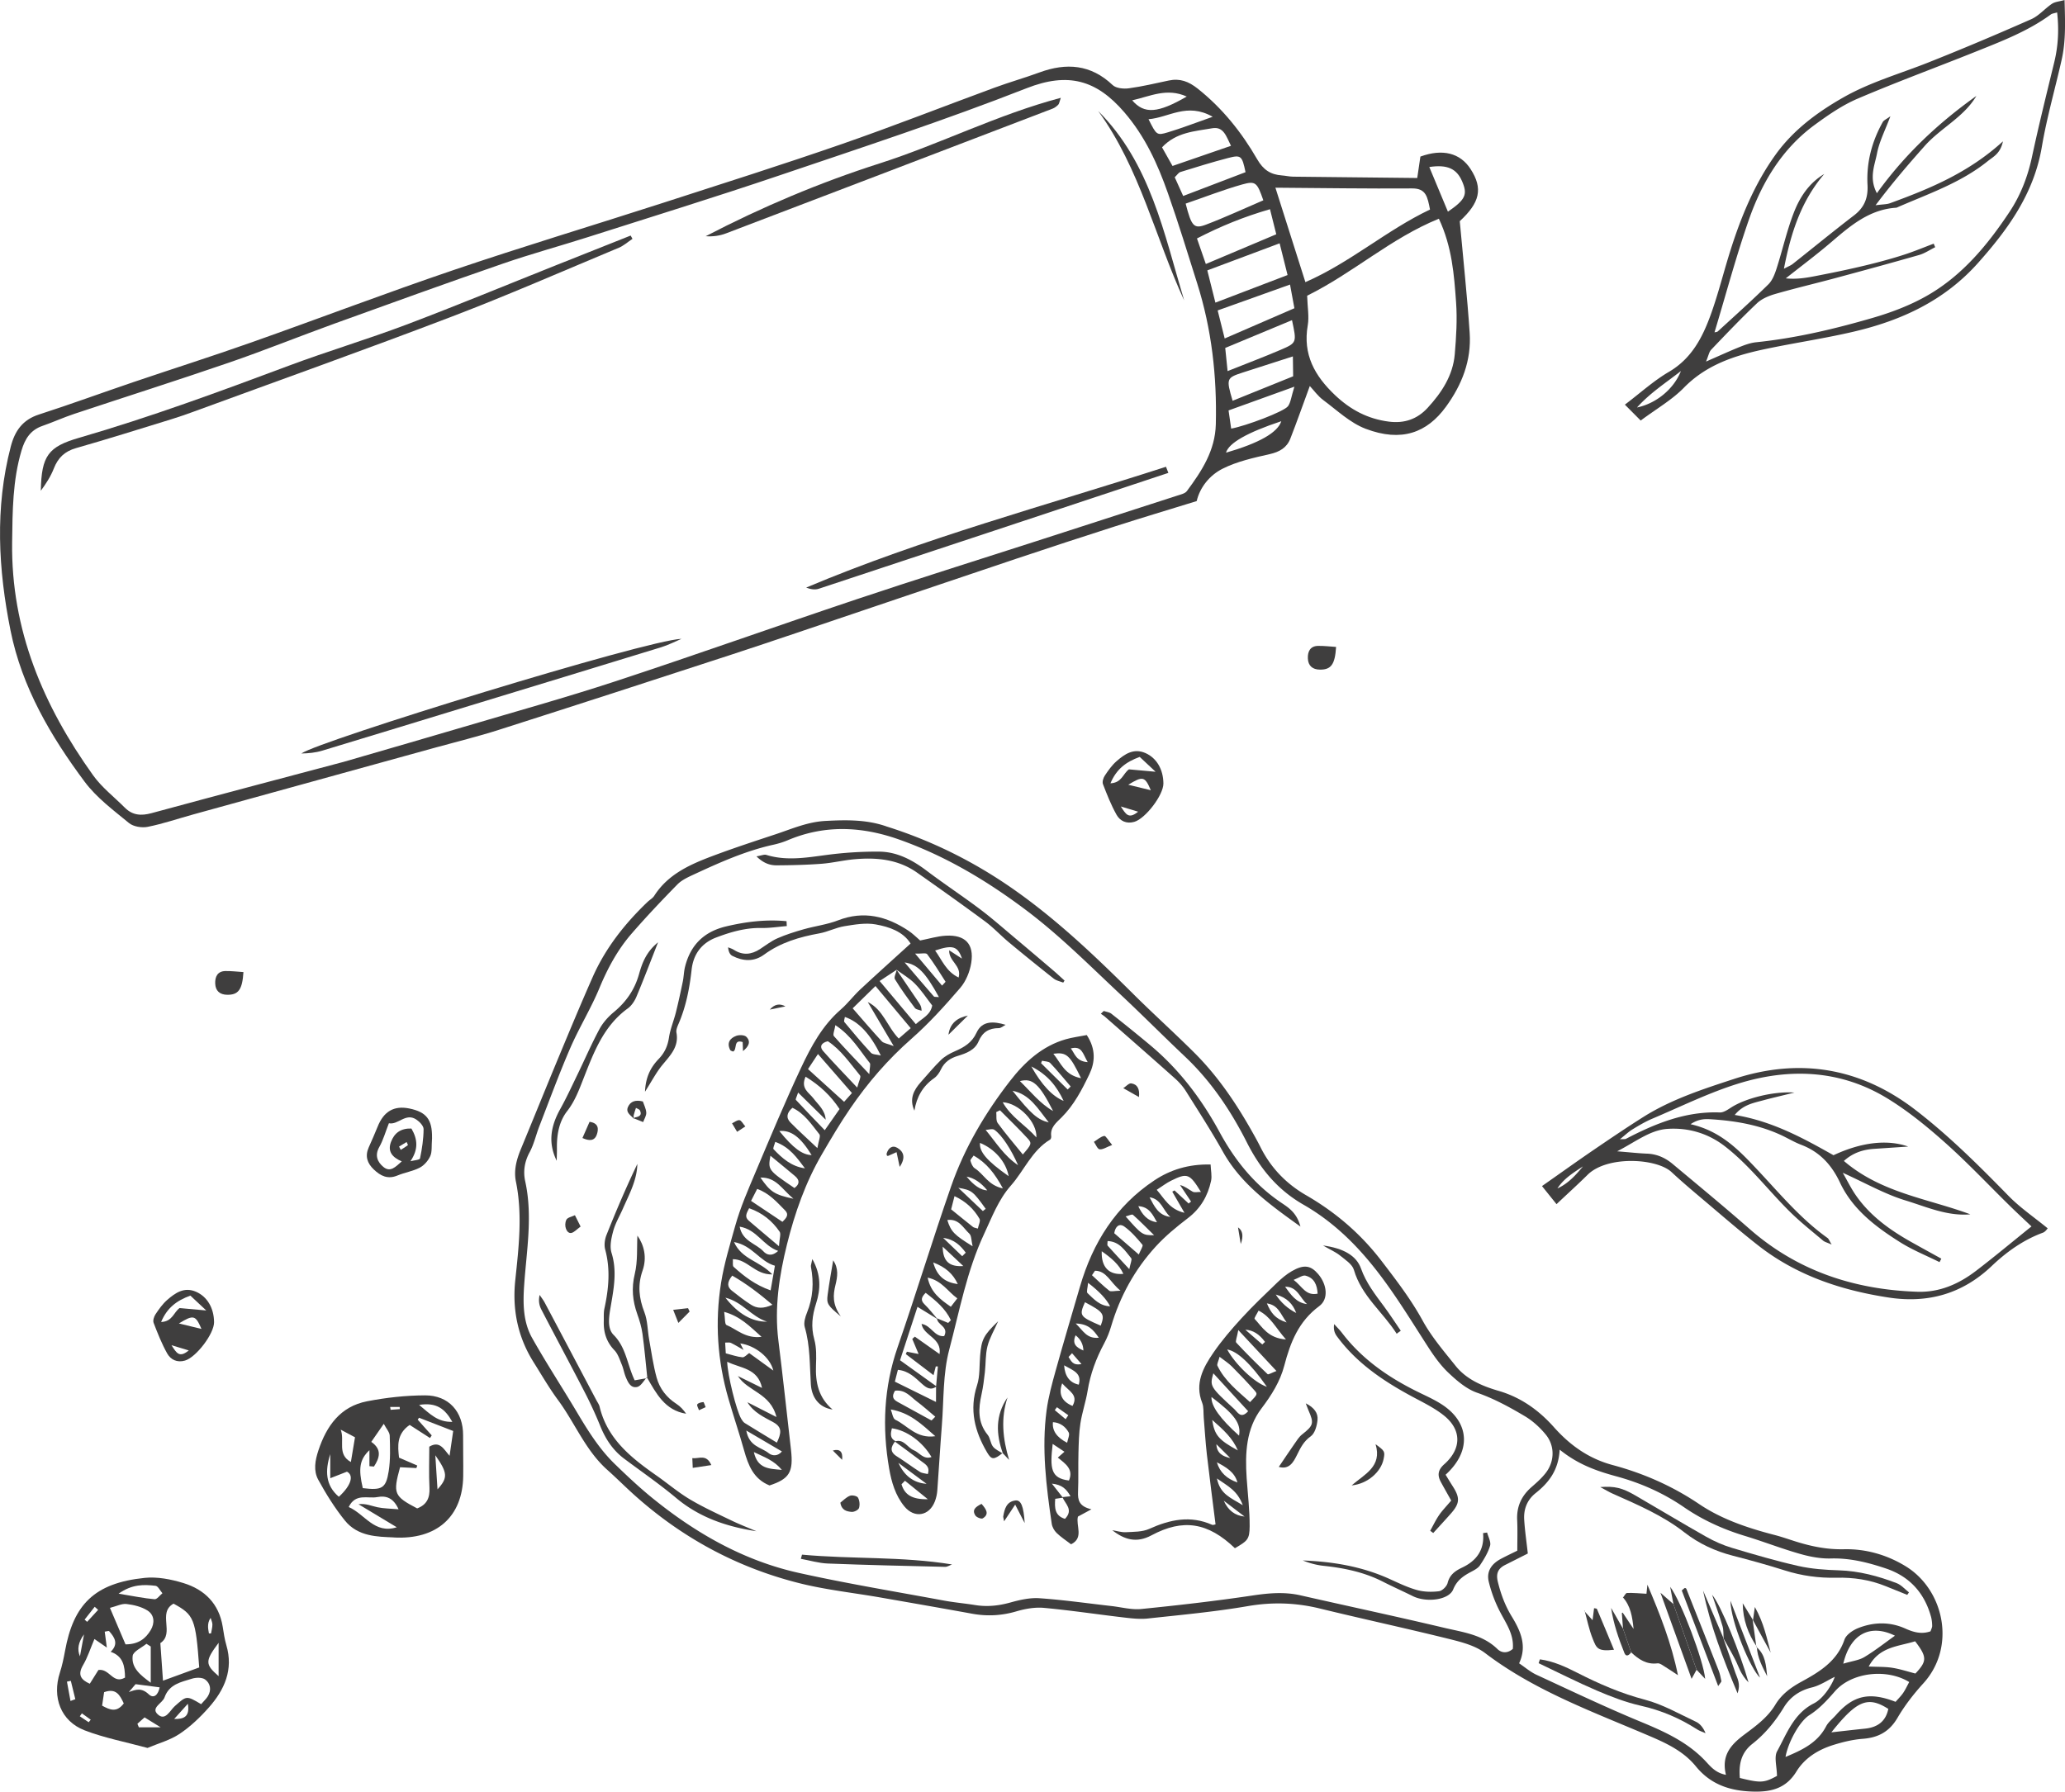
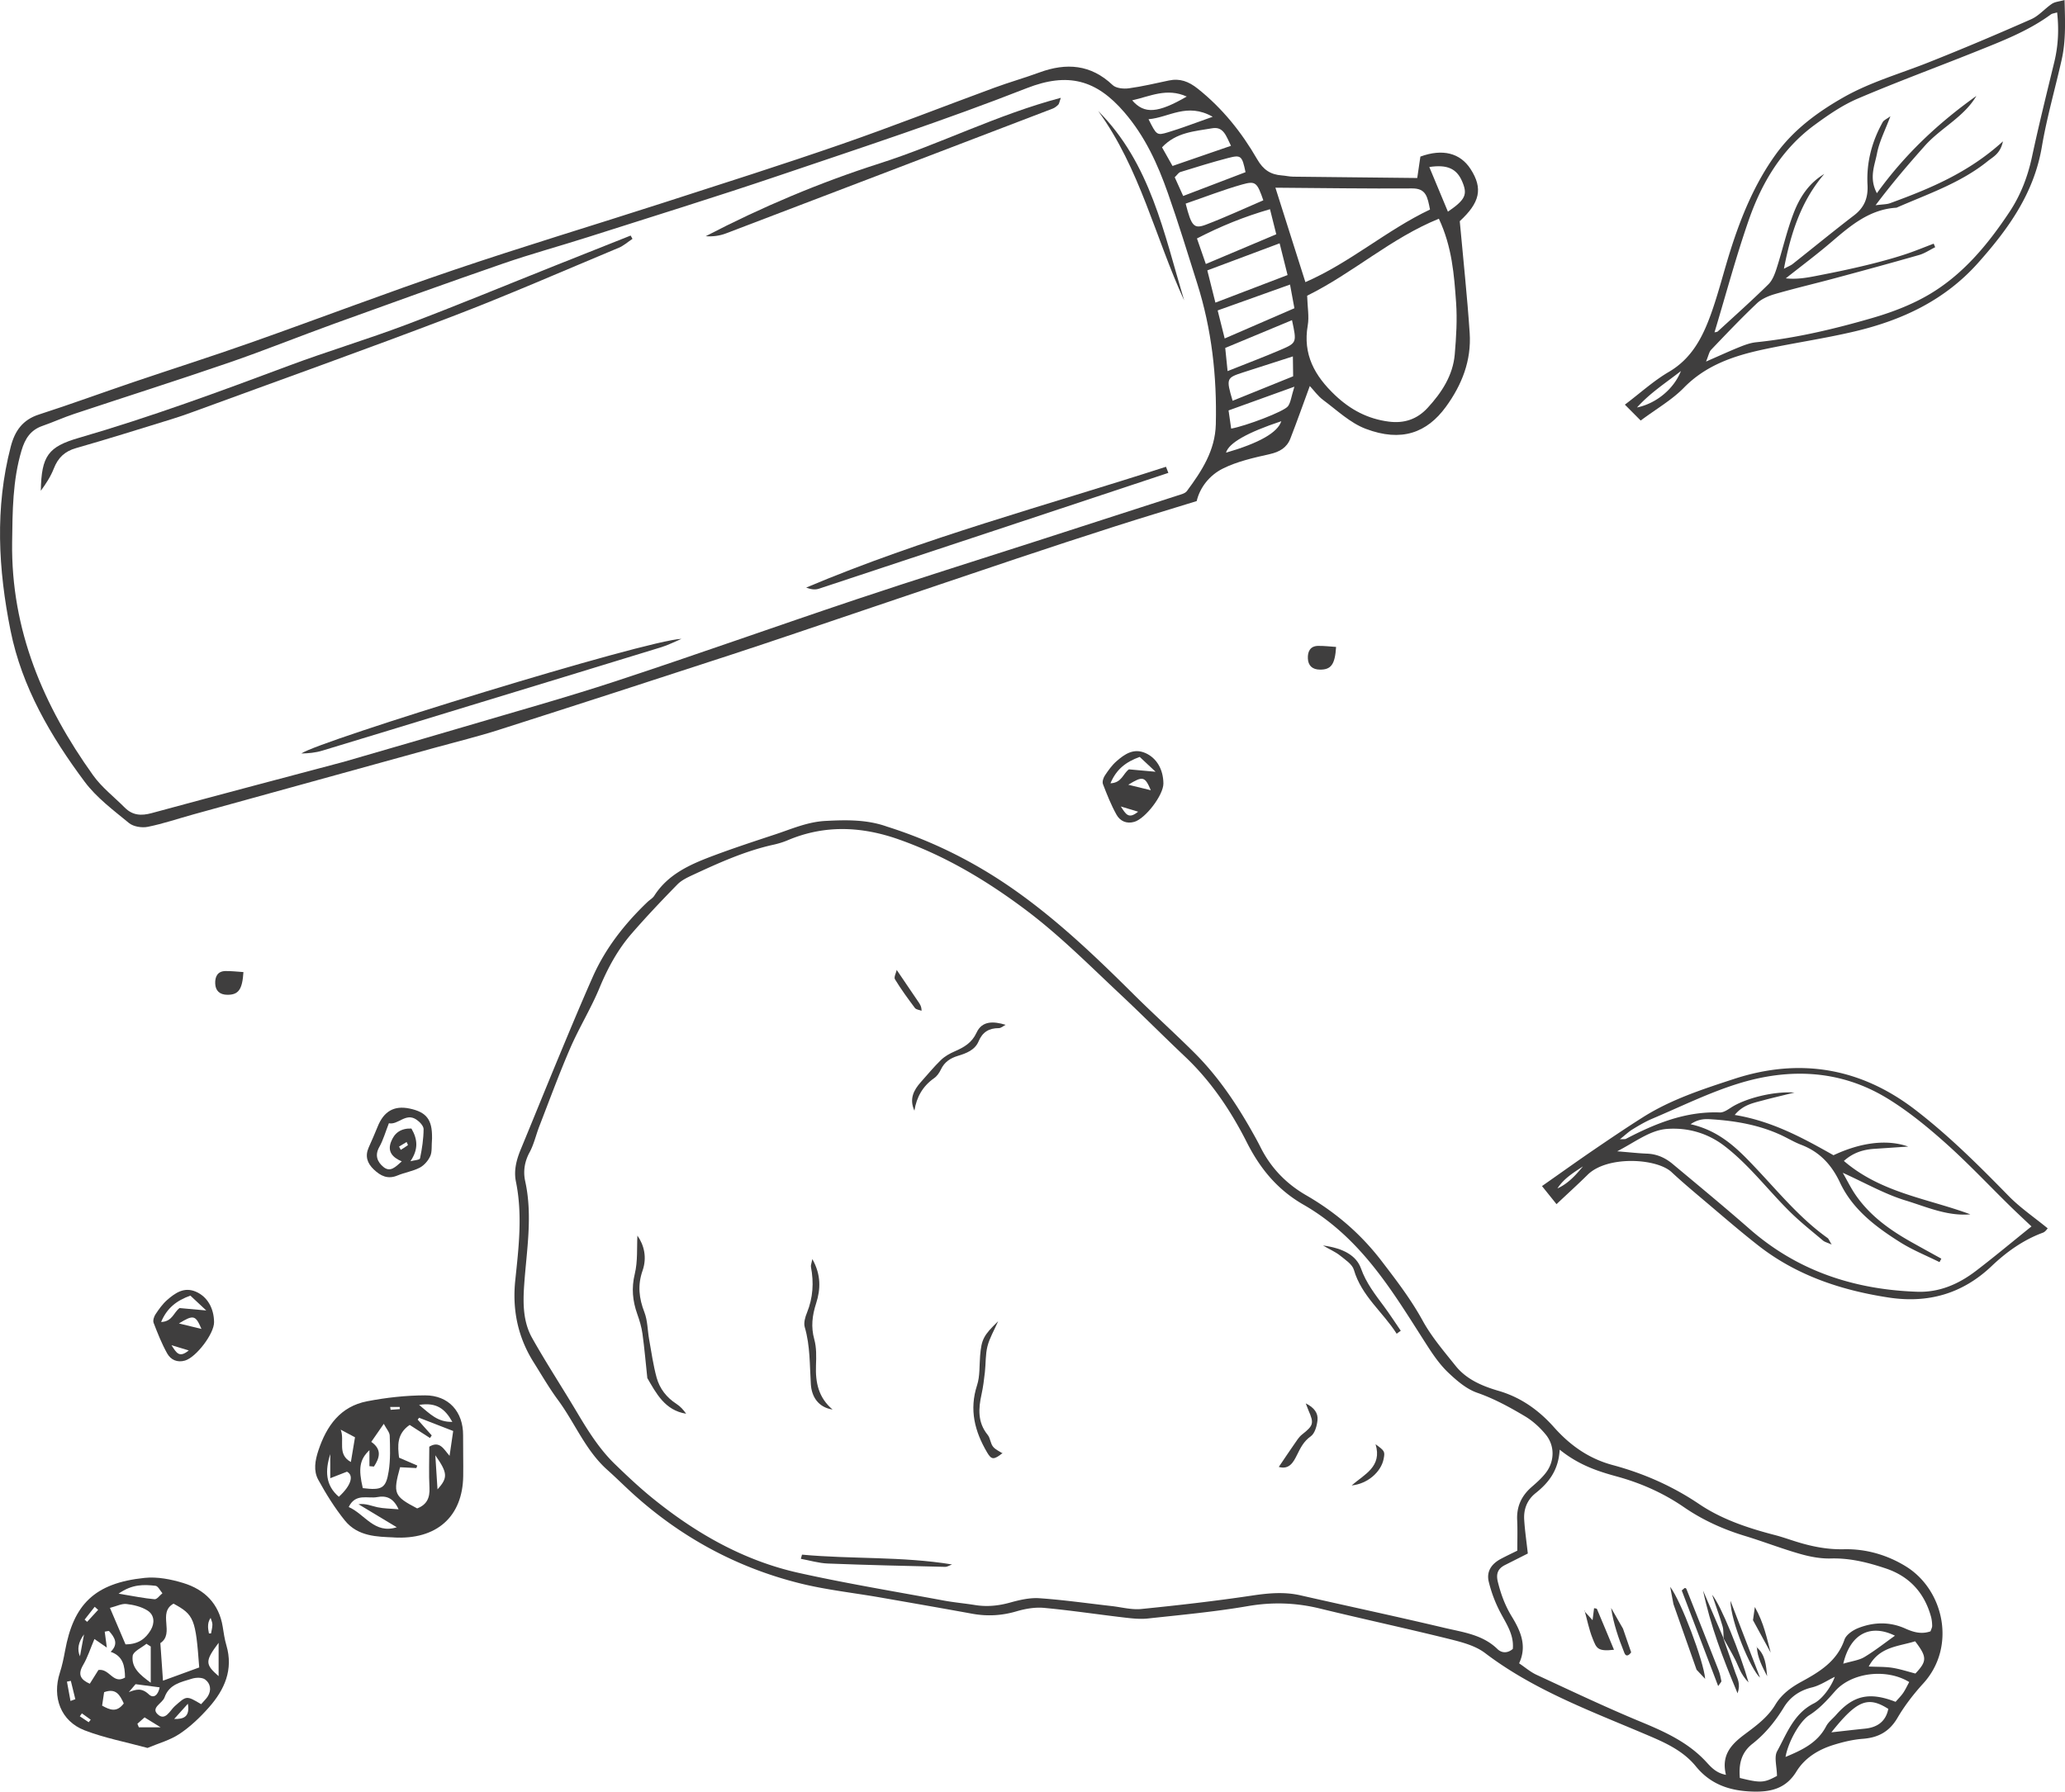
<svg xmlns="http://www.w3.org/2000/svg" id="_レイヤー_2" viewBox="0 0 917.55 796.25">
  <g id="_饑1" fill="#3f3e3e">
    <path d="M393.88 367.3c19.89 6.26 38.35 15.38 55.54 27.29 19.88 13.78 37.24 30.38 54.31 47.35 8.83 8.77 18.09 17.11 26.91 25.89 10.27 10.22 18.36 22.11 25.47 34.68 1.36 2.41 2.72 4.83 3.96 7.31 4.59 9.19 11.41 16.26 20.27 21.38 13.08 7.56 24.24 17.1 33.52 29.21 6.57 8.58 13.05 17.02 18.29 26.56 3.96 7.21 9.46 13.62 14.64 20.09 4.87 6.07 11.95 9.01 19.12 11.1 9.96 2.91 17.91 8.66 24.59 16.17 7.2 8.09 15.5 13.96 26.08 16.8 13.69 3.68 26.49 9.3 38.37 17.31 10.15 6.85 21.79 10.71 33.63 13.78 3.21.83 6.34 1.95 9.51 2.94 6.9 2.15 13.81 3.55 21.18 3.38 9.84-.23 19.32 2.52 27.62 7.65 16.94 10.48 22.43 35.79 7.7 51.97-4.26 4.68-8.24 9.8-11.43 15.25-3.61 6.19-8.54 8.86-15.46 9.38-4.36.33-8.75 1.39-12.94 2.69-6.76 2.09-12.79 5.73-16.55 11.85-4.52 7.36-10.93 9.12-19.07 8.92-10.28-.25-18.94-3.04-25.61-11.22-5.98-7.35-14.45-10.88-22.91-14.47-24.38-10.35-49.3-19.57-70.75-35.88-4.41-3.35-10.49-4.9-16.05-6.28-19.07-4.73-38.28-8.86-57.37-13.52-10.66-2.6-21.11-2.94-32.02-1.06-14.68 2.53-29.57 3.89-44.4 5.5-3.52.38-7.18-.04-10.73-.46-11.81-1.38-23.57-3.17-35.4-4.26-4.01-.37-8.32.38-12.23 1.53-6.55 1.94-13 2.28-19.68 1.07-13.61-2.48-27.24-4.85-40.87-7.23-11.99-2.09-24.17-3.39-35.93-6.34-27.54-6.91-51.96-20.07-73.16-39.04-4.12-3.69-8.02-7.62-12.15-11.3-9.73-8.67-14.41-20.88-21.95-31.09-3.94-5.33-7.26-11.11-10.8-16.73-7.05-11.2-9.56-23.38-8.17-36.53 1.53-14.56 3.27-29.14.29-43.76-1.04-5.08.28-9.87 2.22-14.55 5.7-13.78 11.28-27.62 17.01-41.39 4.88-11.72 9.75-23.44 14.89-35.05 5.68-12.82 14.22-23.64 24.3-33.29 1-.96 2.33-1.68 3.05-2.8 6.05-9.47 15.67-13.8 25.56-17.54 9.3-3.51 18.76-6.61 28.2-9.73 7.31-2.42 14.31-5.56 22.31-5.98 9.22-.48 18.24-.66 27.1 2.44zm280.31 321.9c0-4.89.15-9.29-.06-13.67-.28-6 1.93-10.73 6.4-14.63 2.28-1.99 4.6-4.03 6.41-6.42 3.86-5.09 3.96-11.97-.13-16.93-2.59-3.15-5.78-6.07-9.27-8.14-6.77-4.02-13.65-7.79-21.22-10.43-4.74-1.65-9.01-5.35-12.77-8.9-3.57-3.38-6.5-7.56-9.19-11.73-8.38-13-16.3-26.22-26.34-38.18-8.35-9.95-17.72-18.38-28.77-24.72-11.57-6.62-19.29-15.98-25.22-27.7-7.13-14.11-15.91-27.22-27.55-38.21-9.64-9.11-18.99-18.54-28.67-27.61-13.71-12.85-26.94-26.2-42.05-37.54-17.38-13.05-35.79-24.04-56.35-31.3-16.51-5.83-32.95-6.61-49.38.34-2.03.86-4.18 1.51-6.33 1.99-12.53 2.76-24.14 8-35.69 13.36-2.49 1.16-5.17 2.41-7.04 4.32-6.94 7.09-13.78 14.31-20.29 21.8-6.2 7.14-10.65 15.35-14.3 24.15-3.79 9.16-9.07 17.7-13.02 26.81-4.94 11.4-9.21 23.08-13.71 34.67-1.5 3.86-2.4 8.03-4.35 11.63-2.26 4.18-2.89 8.5-1.94 12.82 3.4 15.47.6 30.82-.46 46.21-.56 8.11-.5 16.27 3.54 23.46 6.22 11.07 13.2 21.72 19.7 32.64 4.97 8.35 10.05 16.61 17.07 23.41 5.36 5.19 10.81 10.33 16.59 15.03 19.34 15.71 40.68 27.9 65.14 33.33 21.32 4.74 42.9 8.29 64.38 12.28 4.62.86 9.32 1.26 13.97 2.01 5.29.85 10.37.33 15.55-1.11 4.2-1.17 8.72-2.22 12.99-1.93 10.74.74 21.42 2.28 32.13 3.49 4.39.5 8.86 1.73 13.16 1.3 16.49-1.66 32.97-3.54 49.36-5.99 7.22-1.08 14.2-1.71 21.36-.08 21.3 4.84 42.66 9.4 63.92 14.44 8.25 1.96 16.99 2.98 23.59 9.42 1.88 1.84 4.5 1.98 6.84-.05.6-6.51-3.11-11.45-5.86-16.84a59.61 59.61 0 01-4.83-13.04c-1.07-4.44 1.09-7.84 5.37-10.13 2.4-1.28 4.87-2.44 7.27-3.63zm18.83-44.91c-.52 9.22-4.9 14.7-10.7 19.32-3.75 2.99-5.35 7.08-5.07 11.74.29 4.86 1.02 9.7 1.61 15.09-3.26 1.65-6.69 3.38-10.12 5.11-3.19 1.61-4.08 3.9-3.19 7.51 1.34 5.42 3.18 10.46 6.12 15.28 3.85 6.32 7.02 13.06 3.32 20.9 2.68 1.8 5.03 3.86 7.74 5.11 15.31 7.08 30.55 14.35 46.13 20.8 10.85 4.49 21.3 9.2 29.4 18.04 2.12 2.31 4.33 4.81 8.64 5.62-2.18-8.82 2.4-13.58 8.27-17.97 5.07-3.79 10.26-7.54 13.65-13.17 2.77-4.61 6.83-7.64 11.61-10.25 8-4.36 15.84-9.07 19.12-18.67.75-2.19 3.69-4.2 6.07-5.15 6.92-2.74 14.1-2.91 21.01.21 3.66 1.65 7.21 2.61 11.17 1.21.28-.88.74-1.65.73-2.42-.02-1.36-.16-2.77-.52-4.08-2.94-10.66-9.61-17.94-20.11-21.45-7.89-2.64-15.86-4.66-24.38-4.42-4.61.13-9.39-.8-13.85-2.08-8.24-2.36-16.25-5.49-24.46-7.98-9.62-2.93-18.69-7.04-26.93-12.71-9.26-6.37-19.31-10.8-30.06-13.73-8.59-2.34-16.91-5.17-25.2-11.87zm149.26 112.07c1.3-1.51 2.49-2.66 3.39-4 1.02-1.52 1.79-3.21 2.66-4.79-10.08-6.19-25.66-4.3-32.99 4.1-3.46 3.97-6.88 7.73-11.38 10.61-4.49 2.87-9.49 12.22-10.59 18.57 7.32-3.05 14.19-6.22 18.06-13.65.99-1.89 2.89-3.3 4.34-4.96 7.64-8.71 14.82-10.45 26.51-5.88zm-52.7 32.94c-.07-4.32-1.36-8.39.06-10.98 4.3-7.84 7.38-16.76 16.33-21.27 4.03-2.03 7.93-7.88 9.29-11.8-3.26 1.56-6.53 3.83-10.15 4.71-5.52 1.33-9.71 4.31-12.48 8.85-3.8 6.22-8.28 11.74-13.97 16.21-5.14 4.04-6.09 9.3-5.59 15.18 9.31 2.3 10.76 2.19 16.5-.91zm61.38-59.85c-7.52 2.34-15.92 2.36-20.62 11.22 3.97.18 7.26.06 10.46.56 3.43.53 6.77 1.65 10.29 2.55 5.16-5.49 5.25-7.3-.13-14.33zm-37.24 40.47c5.43-.6 10.18-1.16 14.93-1.64 5.51-.56 9.24-3.13 10.39-8.78-9.09-5.77-13.93-3.86-25.31 10.43zm5.3-30.51c3.88-1.17 6.97-1.5 9.39-2.95 4.76-2.86 9.14-6.34 13.58-9.49-10.74-5.3-19.77-1.08-22.96 12.44zM729.01 186.9c-2.73-2.74-4.79-4.82-7.02-7.06 6.87-5.19 12.79-10.61 19.56-14.57 10.12-5.92 14.95-15.34 18.63-25.53 3.37-9.33 5.73-19.03 8.73-28.51 4.78-15.1 10.8-29.69 20.11-42.6 7.87-10.91 18.51-18.79 30.14-25.39 11.87-6.74 24.97-10.44 37.55-15.43 15.4-6.11 30.67-12.58 45.83-19.27 3.41-1.51 6.04-4.73 9.23-6.86 1.34-.9 3.22-1 5.59-1.67.25 9.57.61 18.06-1.27 26.44-2.9 12.95-6.62 25.75-8.83 38.81-3.49 20.62-14.82 36.41-28.29 51.54-14.89 16.73-33.85 25.53-54.93 30.51-13.41 3.17-27.11 5.12-40.59 8.02-13.05 2.81-25.4 6.94-35.25 17-5.3 5.42-12.15 9.32-19.19 14.58zm32.8-39.19c.48-.13 1.14-.12 1.49-.44 7.53-6.91 15.15-13.72 22.43-20.88 1.82-1.78 2.87-4.58 3.68-7.1 2.62-8.15 4.49-16.57 7.55-24.54 2.68-7 6.77-13.37 13.63-17.43-10.2 11.91-14.83 26.01-17.93 42.12 2.08-1.11 3.1-1.48 3.9-2.12 9.09-7.2 18.06-14.55 27.26-21.61 4.61-3.54 6.29-7.79 5.98-13.59-.52-9.86 1.92-19.21 6.76-27.85.5-.88 1.73-1.35 3.41-2.6-2.33 6.25-4.94 11.23-5.95 16.51-1.01 5.3-3.67 10.91-.05 17.69 12.59-17.5 27.49-31.32 44.21-43.24-5.6 9.49-15.83 14.21-22.94 22.2-7.27 8.18-14.38 16.43-21.86 26.39 3.27-.44 4.95-.37 6.41-.9 17.57-6.42 34.81-13.5 50.19-27.5-1.18 5.51-4.33 6.84-6.78 8.82-12.07 9.73-26.61 14.57-40.52 20.67-11.78.7-20.17 7.74-28.59 14.96-6.66 5.72-13.72 10.98-20.6 16.44 5.01.53 9.48-.29 13.95-1.17 4.33-.85 8.67-1.7 12.98-2.65 4.59-1.01 9.17-2.06 13.71-3.25 4.28-1.12 8.55-2.32 12.75-3.72 4.16-1.39 8.22-3.08 12.33-4.63.22.53.44 1.05.66 1.58-2.38 1.18-4.64 2.74-7.15 3.46-12.48 3.58-25.01 6.99-37.54 10.36-8.8 2.37-17.69 4.45-26.45 6.98-2.86.83-5.94 2.12-8.05 4.12-7.01 6.64-13.67 13.65-20.35 20.64-.91.95-1.14 2.54-2.28 5.26 6.03-2.63 10.54-4.71 15.15-6.56 2.28-.91 4.69-1.77 7.11-2.02 17.68-1.82 34.9-5.92 51.88-10.86 8.44-2.46 16.9-5.68 24.47-10.07 15.37-8.9 26.53-22.38 36.24-37.01 4.94-7.44 8.09-15.64 9.98-24.45 3.02-14.07 6.49-28.05 9.89-42.03 1.76-7.26 2.15-14.52 1.28-22.17-1.29.4-2.19.46-2.8.91-10.18 7.46-21.85 11.9-33.41 16.54-17.46 7-35.14 13.49-52.43 20.88-6.77 2.89-13.05 7.23-19.04 11.62-14.59 10.68-23.54 25.67-29.34 42.35-5.69 16.35-10.16 33.13-15.22 49.9zM746.9 164.9c-7.18 5.58-13.62 9.68-19.53 16.2 8.47-1.75 16.34-8.14 19.53-16.2zm-55.28 370.28c-2.61-3.25-4.69-5.84-6.46-8.04 8.14-5.71 15.45-10.95 22.87-16.02 7.29-4.97 14.6-9.92 22.06-14.63 12.5-7.9 26.58-12.44 40.41-16.97 28.97-9.49 56.09-5.09 80.59 13.77 14.96 11.51 28.23 24.76 41.38 38.21 5.14 5.26 11.35 9.47 17.4 14.43-.24.23-1.03 1.52-2.13 1.92-8.74 3.22-16.19 8.57-22.78 14.84-13.06 12.42-28.4 16.64-45.8 13.98-21.04-3.22-40.86-9.79-57.87-23.1-8.26-6.46-16.19-13.36-24.21-20.13-4.85-4.1-9.72-8.19-14.36-12.52-6.61-6.16-28.59-7.42-37.3 1.21-4.11 4.07-8.4 7.95-13.79 13.03zm211.01 9.87c-3.35-3.18-6.57-6.16-9.7-9.23-9.47-9.29-18.57-18.98-28.46-27.8-8.02-7.16-16.48-14.08-25.61-19.7-20.86-12.84-43.61-13.81-66.44-6.74-13.12 4.06-25.59 10.26-38.3 15.63-3.04 1.29-5.92 3-8.75 4.73-1.75 1.07-3.27 2.54-5.6 4.4 1.65-.11 2.27.02 2.7-.2 13.08-6.82 26.51-12.29 41.71-11.72 1.66.06 3.5-1.22 5.05-2.22 6.22-4.02 18.7-7.28 28.09-6.62-5.69 1.41-9.88 2.37-14.03 3.49-4.28 1.16-8.81 1.94-12.49 6.46 16.68 2.73 30.47 10.33 43.89 17.9 12.07-5.66 23.68-7.2 33.19-3.85-5.94.4-10.5.71-15.06 1.01-4.94.33-9.41 1.69-13.52 5.38 16.64 14.28 37.36 16.71 56.19 23.73-10.26.9-19.48-3.33-28.77-6.16s-17.93-7.8-27.92-12.31c2.16 3.78 3.61 6.74 5.43 9.44 6.34 9.42 15.28 15.86 25.01 21.33 4.44 2.49 8.9 4.94 13.36 7.4-.27.51-.54 1.02-.81 1.54-5.84-2.91-11.97-5.36-17.46-8.82-10.83-6.82-21.13-14.55-26.75-26.51-3.75-7.98-9.06-13.7-17.31-16.84-3.09-1.18-5.95-2.94-8.96-4.33-9.7-4.47-20.03-6.26-30.58-6.96-2.77-.18-5.73-.39-9.55 2.16 13.38 3.04 21.34 11.39 29.36 19.9 10.04 10.66 19.4 22.05 31.47 30.65.55.39.79 1.2 1.86 2.94-2.03-.91-3.1-1.14-3.83-1.76-4.85-4.1-9.85-8.05-14.38-12.48-9.87-9.67-18.17-20.86-29.21-29.41-7.64-5.92-16.51-8.39-25.63-7.75-7.58.53-13.96 5.66-22.25 9.96 5.64.45 9.46.89 13.29 1.04 4.36.17 8.08 1.85 11.31 4.55 11.46 9.57 22.98 19.07 34.21 28.91 21.36 18.73 46.57 26.97 74.53 27.92 9.87.34 18.43-3.43 26.07-9.27 8.11-6.19 15.94-12.75 24.68-19.77zm-199.27-26.66c-4.19 2.78-8.52 5.4-11.34 9.8 4.72-2.15 8.12-5.88 11.34-9.8z" />
-     <path d="M341.93 660.19c-7.14-2.89-9.45-8.97-11.29-15.53-2.16-7.72-4.75-15.32-6.97-23.02-4.9-16.94-6.07-34.05-3.26-51.57 1.38-8.62 3.95-16.89 6.26-25.2 2.29-8.22 5.76-16.14 9.09-24.04 6.56-15.52 13.05-31.09 20.21-46.33 4.44-9.44 9.45-18.73 17.6-25.81 3.11-2.7 5.62-6.09 8.64-8.91 7.25-6.76 14.63-13.37 22.4-20.44-3.39-5.37-9.49-7.42-15.54-8.5-4.45-.79-9.3.06-13.87.8-3.78.61-7.35 2.51-11.14 3.19-8.81 1.59-17.18 4.05-24.52 9.42-4.51 3.3-9.36 3-14.12.58-1.06-.54-1.74-1.83-1.9-3.81.84.36 1.75.6 2.51 1.09 3.97 2.57 7.81 2.2 11.65-.29 2.55-1.66 5-3.59 7.76-4.8 3.76-1.65 7.72-2.89 11.68-4.02 5.04-1.43 10.36-2.07 15.22-3.95 11.48-4.45 21.68-1.82 31.39 4.64 1.82 1.21 3.38 2.81 5.13 4.3 3.87-.75 7.61-1.92 11.41-2.13 8.56-.49 12.63 3.66 11.29 12.07-.62 3.9-2.35 8.17-4.89 11.13-6.82 7.93-13.89 15.77-21.73 22.66-10.47 9.21-19.33 19.47-27.2 30.99-4.51 6.59-8.49 13.35-12.49 20.21-7.34 12.58-12.1 26.22-15.56 40.11-3.45 13.88-5.64 28.17-3.83 42.71 2.01 16.17 3.75 32.37 5.6 48.56 1.14 9.99-.69 12.96-9.54 15.89zm-11.55-60.23c-1.87-1.06-3.7-2.2-5.63-3.14-.61-.3-1.46-.09-2.54-.12.1 1.77.19 3.3.28 4.77 2.73.7 5.03 1.54 7.4 1.76.93.09 1.99-1.21 3-1.87 3.37 2.44 6.75 4.89 10.73 7.77-1.46-5.99-8.19-11.16-14.69-12.06.5 1 .98 1.94 1.45 2.89zm68.11-169l-7.64 5.04c5.67 6.76 10.71 12.77 16.08 19.16 2.98-2.7 6.48-4.02 7.29-8.27-2.53-3.26-4.8-6.75-7.66-9.67-2.37-2.43-5.44-4.18-8.2-6.23l.12-.03zM345 629.77c-2.65-10.7-12.73-11.31-17.14-18.21 3.5 1.72 6.99 3.45 10.74 5.29-1.88-8.87-9.53-8.67-15.48-11.63.14 5.91 4.11 21.79 6.24 25.36.41.69.89 1.45 1.54 1.86 4.58 2.86 9.22 5.64 14.29 8.72 1.97-4.18 2.48-6.83-1.54-9.04-4.21-2.33-8.75-4.3-11.55-8.92 3.79 1.93 7.58 3.87 12.9 6.58zm33.87-181.64c4.53 5.19 8.62 10.01 12.92 14.65.81.88 2.43 1.02 5.32 2.13-4.47-7.59-8-13.57-11.53-19.56 6.88 3.39 8.58 10.87 13.76 16.22 1.69-1.46 3.21-2.78 5.32-4.62-5.4-6.46-10.41-12.44-15.66-18.72-3.75 3.67-6.86 6.71-10.13 9.9zm-12.41 54.18c2.44-3.49 4.44-6.34 6.59-9.41-3.95-5.97-8.75-10.48-15.1-14.38-2.38 5.28 1.57 7.08 3.51 9.67 2.14 2.85 5.14 5.14 5.42 9.45-3.92-3.86-7.84-7.72-12.26-12.07-.59 1.87-1.24 2.98-.98 3.26 4.05 4.4 8.22 8.69 12.82 13.48zm-23.28 64.09c-7.86.15-10.99-6.76-17.55-6.77.11 1.47-.21 2.9.33 3.39 4.66 4.21 9.58 8.06 16.45 10.47.67-3.85 1.27-7.26 1.91-10.95-6.83-1.92-9.92-9.01-18.18-10.53 3.53 7.83 11.48 8.39 17.03 14.39zm15.85-91.25c5.7 5.17 10.72 9.72 16.04 14.54 1.32-1.48 2.18-2.44 3.48-3.91-4.96-5.7-9.76-11.2-15.1-17.33-1.76 2.66-2.9 4.38-4.43 6.7zm21.85 8.22c.7-2.76 1.81-4.74 1.28-5.38-4.49-5.43-8.48-11.42-14.33-15.23-3.03.73-3.74 2.48-2.13 4.32 4.52 5.14 9.31 10.03 15.18 16.28zm-55.52 83.56c-2.51 3.12-2.19 5.09-.18 6.69 2.79 2.21 5.61 4.41 8.61 6.31 2.53 1.59 5.34 1.8 9.43-.05-6.1-5.17-11.56-9.32-17.86-12.94zm22.3-23.91c1.89-1.82 3.01-3.25 1.13-5.13-3.58-3.59-6.93-7.54-12.35-9.49-.98 1.92-1.77 3.47-2.72 5.32 4.92 3.29 9.38 6.27 13.94 9.31zm15.53-32.76c.55-3.32 1.52-5.36.9-6.13-3.51-4.38-6.63-9.28-11.98-11.78-2.44 2.1-3.01 4.35-.9 6.51 3.38 3.46 7 6.69 11.97 11.4zm-17.07 43.6c.22-3.49.97-5.46.29-6.45-3.28-4.78-7.62-8.36-13.55-10.43-1.11 2.19-2.16 3.81-.17 5.52 3.95 3.39 7.94 6.72 13.43 11.36zm40.14-76.47c.17-3.07.66-4.39.2-4.96-4.5-5.64-8.12-12.12-15.28-16.81-.35 2.24-1.24 4.2-.66 4.86 4.63 5.29 9.54 10.33 15.74 16.91zm-10.85-25.41c-.1.8-.56 1.85-.22 2.26 3.83 4.63 7.7 9.24 11.79 13.65.77.83 2.55.74 4.4 1.21-4.7-9.6-9.81-15.02-15.96-17.12zm-33.09 61.66c-1.1 6.36-1.06 6.41 10.68 14.36 2.33-1.67 2.42-3.48.24-5.32-3.33-2.81-6.7-5.55-10.92-9.04zm85.11-87.62c-1.87-5.59-4.24-6.16-11.92-3.57 3.06 4.24 4.9 9.36 10.43 12 1.49-5.34-4.4-7.13-4.19-12.1 2.26 1.47 3.97 2.57 5.67 3.68zm-89.05 168.12c-5.47-4.9-9.53-9.12-16.6-11.09.42 2.65.2 5.49 1.02 5.83 4.63 1.94 8.48 6.15 15.57 5.26zm6.09-86.66c-.36 1.4-1.13 2.86-.77 3.25 3.82 4.04 7.96 7.7 13.96 8.52-3.5-4.63-6.74-9.44-13.2-11.76zm-15.82 37.69c1.27 6.6 7.36 7.49 10.62 11.04 1.19 1.29 3.44 2.53 6.49-.25-6.76-2.35-9.37-9.51-17.12-10.79zm89.93-107.13c.93-1.04 1.61-1.63 1.54-1.75-2.63-4.13-5.2-8.3-8.14-12.21-.51-.68-2.59-.17-5.36-.26 4.62 5.49 8.25 9.81 11.96 14.21zm-72.3 64.64c6.17 7.62 10.26 10.59 14.35 10.69-4.84-7.86-9.06-11.23-14.35-10.69zm-14.68 133.1c1.27 7.2 6.68 7.41 9.9 10.03 1.64 1.33 4.1 1.49 5.93-.73-4.95-2.9-9.74-5.72-15.83-9.29zm85.6-192.64c-6.05-10.98-9.46-14.54-15.24-15.4 4.58 5.36 8.76 10.28 12.99 15.13.24.28.96.13 2.25.27zm-94.89 133.6c5.69 7.22 11.85 10.77 18.52 10.66-7.03-2.25-10.93-8.8-18.52-10.66zm15.57-53.39c4.42 6.4 6.21 7.61 14.67 9.42-5.16-4.3-7.63-9.58-14.67-9.42zm9.53 129.93c-3.51-4.22-7.59-5.59-12.45-7.92 1.69 7.44 6.64 7.39 12.45 7.92zm135.48-193.25c4.15 6.31 3.67 12.17 1.13 17.46-3.28 6.84-6.82 13.66-12.35 19.16-2.28 2.27-5.12 4.42-4.58 8.35.06.48-.14 1.27-.49 1.48-8.11 4.87-11.51 13.74-17.44 20.45-5.55 6.28-8.4 14.04-11.89 21.49-7.67 16.38-10.91 34.12-15.48 51.37-2.86 10.77-2.4 22.43-3.29 33.69-.76 9.63-1.3 19.28-2.02 28.91-.12 1.63-.48 3.31-1.06 4.84-2.51 6.6-9.16 7.7-13.61 2.24-3.97-4.87-5.69-10.79-6.73-16.77-3.16-18.24-2.39-36.18 3.75-53.91 8.22-23.76 15.53-47.84 23.8-71.58 5.94-17.05 15.12-32.57 26.16-46.79 6.44-8.3 14.24-15.53 24.84-18.55 2.88-.82 5.88-1.19 9.27-1.85zm-85.06 180.48c-2.02 2.49-2.62 4.72.71 6.78 3.49 2.17 6.76 4.69 10.24 6.89.97.61 2.3.64 3.48.94 1.11-3.34-1.19-4.39-2.83-5.66-3.9-3.01-7.9-5.88-11.86-8.81 4.03-1.36 5.57 2.72 8.44 3.88 2.54 1.02 4.27 4.29 7.89 3.04-4.01-6.84-11.09-11.92-17.61-12.78-.54 2.2-1 4.35 1.56 5.71zm18.75-54.24c-2.75-1.69-5.5-3.37-8.91-5.46-2.78 8.53-5.32 16.28-7.75 23.73 5.95 4.27 11.08 7.95 16.22 11.64-2.6 1.93-4.5.63-6.51-1.18-2.99-2.69-5.86-5.74-10.67-6.19l-1.34 5.25c5.85 2.89 11.7 5.77 18.28 9.02 0-2.63.02-4.73.03-6.84.27-2.98.53-5.97.8-8.95h-.93c-.26 1-.51 2.01-1 3.9-4.43-3.37-8.38-6.38-12.33-9.39.17-.35.33-.7.5-1.05 1.66.33 3.32.65 5.2 1.02-1.05-2.49-1.94-4.59-2.82-6.7.38-.34.77-.67 1.15-1.01 3.41 2.4 6.82 4.81 10.98 7.74 1.07-7.27-7.13-8.06-8-13.41 4.32.68 5.67 5.86 10.05 5.43 2.18-4.28-3.19-4.93-3.17-7.9l4.95 2.04c.4-.4.8-.81 1.2-1.21-2.39-5.12-6.67-8.7-11.21-12.17-1.78 1.82-2.46 3.23-.49 5.12 2.09 2.01 3.85 4.37 5.76 6.57zm37.9-73.18c3.77-4.34 4.13-4.95 2.22-7.03-3.97-4.34-8.23-8.42-12.37-12.61-.55.27-1.1.54-1.66.81.18 1.64-.2 3.7.64 4.86 3.37 4.63 7.12 8.99 11.16 13.97zm-58.69 113.33c.66 1.58.91 4.03 2.06 4.58 5.36 2.54 9.36 8.54 17.74 7.3-6.25-5.47-11.27-10.43-19.79-11.88zm38.7-80.39c.29-1.53 1.29-3.4.73-4.37-2.5-4.3-6.01-7.68-11.1-10.05-.58 2.25-1.02 4.01-1.5 5.87 3.32 2.69 6.5 5.29 9.72 7.84.4.32 1.03.35 2.15.71zm11.13-17.86c-3.62-6.65-7.26-11.35-13.01-14.59-.66 1.03-1.56 1.83-1.41 2.31.37 1.22.94 2.74 1.92 3.35 3.94 2.45 5.94 7.59 12.5 8.93zm-47.92 89.9c-1.55 2.48-1 3.85 1.16 5 5.02 2.68 9.93 5.53 14.95 8.2.21.11 1.03-.95 1.76-1.64-2.88-2.4-5.47-4.75-8.27-6.84-2.76-2.07-5.01-5.26-9.61-4.71zm62.8-112.55c.4-6.78-7.88-15.33-14.96-15.63 3.72 6.65 10.04 10.08 14.96 15.63zm-12.32 17.21c-1.2-6.52-6.34-12.15-12.73-14.78-.43 3.86 3.04 8.01 12.73 14.78zm-22.81 54.32c-4.28-3.05-6.83-7.88-13.19-9.22 1.4 6.61 5.56 9.65 10.31 12.95 1.04-1.35 1.82-2.36 2.88-3.74zm24.54-92.26c8.24 10.38 11.18 12.86 16.09 14.07-4.91-6.23-8.42-12.51-16.09-14.07zm-11.96 17.38c4.8 5.83 8.13 11.46 14.41 15.68-3.03-6.98-7.25-13.47-10.54-15.73-.87-.6-2.55 0-3.86.05zm29.98-8.38c-6.13-12.08-9.18-14.8-14.74-13.3 4.92 4.81 8.95 10 14.74 13.3zm-35.77 60.1c-.59-2.52-.45-4.66-1.43-5.58-2.74-2.54-4.7-6.82-9.81-6.07 1.63 5.13 3 6.59 11.25 11.65zm48.18-74.7c-5.02-10.37-6.44-11.62-12.3-10.87 3.38 4.2 5.03 9.5 12.3 10.87zm-22.09-5.21c4.62 8.21 9.36 13.27 14.36 15.31-3.16-6.67-7.15-11.65-14.36-15.31zm-32.67 96.73c-2.07-4.51-5.34-7.5-10.92-9.63 1.78 6.58 5.69 8.89 10.92 9.63zm48.82-86.48c.45-.45.89-.9 1.34-1.35-3.01-3.5-5.92-7.09-9.09-10.43-.74-.78-2.4-.7-3.63-1.01-.15.36-.3.71-.45 1.07l11.84 11.72zm-55.53 69.83c.06 6.6 3.03 9.05 9.16 8.62-3.45-3.24-6.3-5.93-9.16-8.62zM402.11 658.1c-.51.52-1.03 1.04-1.54 1.57 1.4 4.7 4.75 6.79 11.69 6.64-4.16-3.36-7.16-5.78-10.15-8.21zm9.6 1.37l-12.54-9.33c2.49 5.39 6.39 8.88 12.54 9.33zm17.78-136.53q4.91 5.97 9.2 6.11-4.25-5.23-9.2-6.11zm7.23 15.3l1.26-.99c-5.71-7.92-6.18-8.3-12.17-9.34 4.06 3.84 7.49 7.09 10.91 10.33zm-9.19 20.07c.53-.53 1.06-1.05 1.59-1.58-2.36-3.17-5.12-5.94-10.04-6.56 2.82 2.71 5.64 5.43 8.46 8.14zm48.26-92.35c1.75 2.16 2.27 5.75 7.51 6.09-2.22-3.79-2.52-7.37-7.51-6.09zm62.12 51.59c.1 2.65.68 5.09.2 7.31-1.44 6.66-4.66 12.23-10.28 16.52-5.03 3.84-9.99 7.92-14.25 12.57-9.38 10.25-15.95 22.21-19.89 35.59-.76 2.59-1.8 5.14-3.07 7.52-3.56 6.63-6.14 13.54-7.35 21.02-.79 4.88-2.46 9.63-3.21 14.52-.67 4.33-.75 8.77-.87 13.17-.16 5.75.06 11.51-.18 17.25-.15 3.58.39 6.49 5.95 7.76-2.9 1.57-4.37 2.37-6 3.25-1.02 3.97 2.78 9.45-3.05 12.31-2.32-1.78-4.56-3.22-6.43-5.05-1.06-1.04-1.95-2.64-2.16-4.09-2.45-16.69-4.54-33.44-2.3-50.3.8-6 2.42-11.91 4.05-17.76 3.48-12.51 7.18-24.96 10.83-37.43 5.69-19.44 15.87-35.73 33.07-47.14 7.02-4.66 15.14-7.25 24.96-7.02zm-65.62 148.08c-1.04.15-2.09.3-3.42.5-.31 3.96-.26 7.51 4.34 8.91 3.95-4.1.03-6.67-1.14-9.67l3.59-.37c-1.88-3.35-3.84-5.14-8.27-5.62 2.08 2.64 3.49 4.45 4.9 6.25zm54-126.62c-2.28-3.96-3.85-6.67-5.41-9.39.33-.19.66-.37.99-.56l6.28 5.83c.36-.29.71-.59 1.07-.88l-4.9-7.33c2.29.55 3.83 1.97 5.62 2.95.84.47 2.15.1 3.68.12-5.01-8.18-6.03-8.57-13.26-5.01-2.13 1.05-4.04 2.55-6.39 4.06 3.54 4.03 5.57 8.61 12.32 10.22zm-53.32 106.2c-1.72-1.14-3.33-2.21-5.23-3.48-1.29 11.05-.81 15.25 7.23 16.27 2.18-5.02-1.59-7.49-4.95-10.19 1.12-.99 1.85-1.63 2.96-2.61zm22.12-97.13c3.35 2.91 6.78 5.89 10.91 9.47.76-1.91 2.05-3.82 1.63-4.33-2.42-2.92-4.98-5.87-8.02-8.07-2.25-1.63-4.05-.09-4.51 2.93zm-13 30.67c-2.65 5.99-2.4 6.36 7 10.42 1.91-5.15 1.33-6.01-7-10.42zm7.45-22.65c-.3 7.15 3.33 10.67 9.61 10.05-2-4.25-5.22-6.95-9.61-10.05zm12.24 7.97c.51-2.66 1.32-4.29.85-4.87-2.76-3.36-5.17-7.45-10.49-7.63 0 1.07-.24 1.77.02 2.05 2.72 3.04 5.51 6.01 9.63 10.44zm11.03-15.1c-3.32-3.25-6.26-6.27-9.4-9.06-.44-.39-1.9.39-3.25.71 7.25 8.22 7.52 8.4 12.66 8.35zm-40.85 65.84q-2.6 7.05 4.59 10.04c2.81-4.98-1.65-6.55-4.59-10.04zm2.2 26.41c.3-1.67 1.26-3.55.69-4.59-1.42-2.57-3.75-4.36-6.99-4.57q-.63 5.6 6.31 9.16zm9.3-71.08c-.16 2.23-.81 4.04-.25 4.56 2.77 2.61 5.4 5.72 10.04 5.87q-2.38-4.79-9.79-10.43zm3.08-5.38c-.45.66-.89 1.32-1.34 1.99 2.55 2.33 4.99 4.78 7.7 6.9.69.54 2.21.04 4.97-.02-4.64-3.73-6.12-8.82-11.33-8.87zm-13.72 42.04q.51 7.34 6.52 8.59c1.42-5.07-2.3-6.22-6.52-8.59zm37.97-74.68c2.07 3.9 3.87 8.07 9.26 8.73-3.29-2.71-3.96-7.98-9.26-8.73zm-5.01 3.94c1.66 3.55 3.9 6.55 8.32 7.16-1.88-3.28-3.4-6.88-8.32-7.16zm-17.54 58.48c-2.5-3.61-4.65-6.15-10.26-6.33 3.42 3.34 4.89 6.86 10.26 6.33zm-10.33-1.09c-1.61 3.81.21 5.34 3.48 6.77q-.12-4.17-3.48-6.77zm-4.41 37.29c.39-.59.79-1.17 1.18-1.76-1.68-1.19-3.36-2.37-5.05-3.56l-.96 1.29c1.61 1.34 3.22 2.69 4.82 4.03zm2.85-29.32c-.52.56-1.04 1.11-1.56 1.67 1.13 1.58 1.65 3.93 5.75 3.15-1.73-1.99-2.96-3.41-4.19-4.82zm72.37 86.67c-11.96-11.45-22.98-13.29-37.1-5.72-6.59 3.53-11.98 1.97-17.41-2.29 2.01.32 4.04.99 6.03.89 3.5-.19 7.32-.09 10.39-1.47 9.21-4.16 18.32-6.11 27.98-1.81.4.18 1.02-.13 1.5-.2-1.29-10.34-2.66-20.66-3.85-31.01-.63-5.48-.94-10.99-1.4-16.48-.19-2.2.08-4.58-.7-6.55-3.37-8.59.43-15.6 4.95-22.2 3.73-5.44 8.08-10.5 12.55-15.38 5.03-5.49 10.45-10.64 15.82-15.81 1.98-1.9 4.14-3.73 6.5-5.1 5.35-3.09 8.42-2.62 11.76 1.32 3.87 4.56 4.72 11.05.44 14.21-9.14 6.76-12.81 16.03-15.53 26.45-1.82 6.98-5.66 13.13-10.17 19.07-6.81 8.96-7.29 19.94-6.55 30.87.49 7.16 1.37 14.32 1.33 21.47-.03 5.82-.99 6.51-6.56 9.73zm6.72-64.94c3.26-3.37 3.45-3.53 2-5.16-3.26-3.68-6.66-7.25-10.13-10.73-1.41-1.41-3.14-2.49-5.41-4.25-.52 2.04-1.29 3.28-.95 3.99 3.28 6.79 9.08 11.28 14.48 16.16zm-5.23-32.04c-.57 3.28-1.4 5.06-.9 5.6 4.48 4.83 9.16 9.47 13.93 14.02.32.31 1.83-.62 3.93-1.41-5.54-5.94-10.48-11.25-16.97-18.21zm4.39 36.09c-5.08-5.53-10.1-11-15.47-16.85-1.64 5.69-1.51 5.97 9.26 15.86 1.49 1.37 2.94 4.62 6.21.98zm-4.05 10.85c.99-5.43-2.01-9.42-12.24-17.18q-.39 5.91 12.24 17.18zm12.37-21.71c-7.31-10.44-13.15-15.8-17.64-16.58 3.43 6.36 11.93 14.72 17.64 16.58zm8.47-21.04c-4.67-5.28-6.79-10.13-12.17-12.82-.77 1.57-2.05 3.37-1.75 3.69 3.41 3.64 5.99 8.58 13.93 9.13zm-21.38 49.31c-2.24-5.35-6.31-9.13-11.4-13.54 1.03 6.73 2.84 8.88 11.4 13.54zm35.46-69.65c-.23-3.9-1.49-7-5.39-8.01-1.26-.33-2.95.99-5.28 1.88 3.87 2.9 5.33 7.21 10.67 6.13zm-33.25 94.02c-2.44-6.59-6.65-8.48-11.5-11.89 1.46 7.09 6.1 8.53 11.5 11.89zm-2.39-10.12c-1.24-4.68-5.16-6.83-9.13-8.96 1.33 4.52 4.46 7.35 9.13 8.96zM571 571.87c2.53 3.41 4.82 7.11 9.78 7.73-3.2-2.65-4.19-7.83-9.78-7.73zm4.96 11.67c-1.49-3.97-4.08-6.85-9.1-8.2q3.42 5.3 9.1 8.2zm-15.08 13.98c.4-.38.8-.75 1.2-1.13q-3.78-5.21-8.73-5.4c2.83 2.45 5.18 4.49 7.53 6.53zm10.82-9.78c-2.9-3.95-3.65-7.68-8.78-8.46 1.77 4.1 3.57 6.8 8.78 8.46zm-27.94 79.23q2.88 6.45 9.24 7.04c-3.8-2.9-6.52-4.97-9.24-7.04zm-3.28-25.11c.18 4.01 2.82 5.44 6.16 6.14-2.05-2.05-4.11-4.09-6.16-6.14z" />
-     <path d="M472.43 436.72c-1.42-.58-3.07-.88-4.23-1.79a996.66 996.66 0 01-19.94-16.15c-3.6-3-6.81-6.49-10.56-9.27-9.97-7.38-20.1-14.55-30.24-21.7-8.37-5.9-17.93-6.8-27.75-5.93-4.94.44-9.82 1.65-14.77 2.02-6.58.5-13.19.64-19.78.69-3.02.02-5.89-.9-9.03-3.99 2.17-.35 3.4-.94 4.37-.65 9.06 2.79 18.03 1.17 27.1-.02 7.62-1 15.37-1.49 23.05-1.43 7.99.06 14.81 3.73 21.15 8.52 7.7 5.82 15.78 11.15 23.5 16.95 5.29 3.97 10.27 8.36 15.34 12.62 5.92 4.97 11.81 9.98 17.69 14.99 1.6 1.37 3.13 2.82 4.69 4.23-.2.3-.4.61-.6.91zm-136.3 243.82c-13.27-2.01-25.38-6.15-35.66-14.76-7.4-6.19-15.38-11.69-23.12-17.48-5.03-3.76-8.29-8.74-10.63-14.52a182.25 182.25 0 00-6.91-15.03c-6.34-12.29-12.9-24.47-19.27-36.74-.94-1.81-1.37-3.88-.76-6.49.77 1.16 1.64 2.26 2.29 3.48 7.65 14.41 15.27 28.83 22.89 43.25.52.98 1.22 1.91 1.47 2.96 3.43 14.32 14.01 22.69 25.24 30.56 4.98 3.49 9.65 7.48 14.85 10.58 5.9 3.52 12.19 6.38 18.39 9.37 3.66 1.77 7.47 3.23 11.22 4.83zm241.68-135.42c-14.01-10.01-26.52-19.12-34.44-33.27-5.12-9.15-10.83-17.98-16.41-26.87-1.31-2.08-3.01-4.01-4.84-5.65-10.29-9.18-20.67-18.26-31.03-27.36-.6-.53-1.29-.95-1.94-1.42.43-.41.86-.83 1.29-1.24 1.15.4 2.51.54 3.41 1.25 5.84 4.61 11.64 9.28 17.35 14.06 12.86 10.77 22.76 23.92 30.73 38.59 6.83 12.58 15.56 23.4 27.59 31.47 3.19 2.14 6.75 4.48 8.3 10.43zm67.01 121.78c-1.65-2.95-3.13-5.55-4.56-8.18-1.66-3.05-1.38-5.42 1.49-7.97 7.75-6.88 7.76-15.34-.22-21.69-4.26-3.39-9.33-5.82-14.17-8.43-12.76-6.89-24.63-14.87-33.35-26.77-1-1.37-1.59-3.05-1.19-5.38 1.18 1.32 2.45 2.56 3.52 3.96 8.76 11.48 20.24 19.48 33.01 25.84 3.95 1.97 8.07 3.73 11.72 6.18 12.01 8.06 12.65 20.65 1.26 30.97 1.04 1.69 2.13 3.5 3.27 5.28 3.16 4.96 3.03 7.46-.79 11.82-2.61 2.97-5.31 5.87-7.97 8.8-.45-.33-.9-.67-1.35-1 1.29-2.31 2.42-4.71 3.9-6.89 1.38-2.03 3.13-3.81 5.43-6.53zM247.36 515.89c-4.06-8.26-2.48-15.72 1.58-23 2.79-5.02 5.2-10.26 7.7-15.43 3.24-6.69 6.19-13.53 9.71-20.07 1.53-2.84 3.85-5.46 6.35-7.53 5.5-4.55 9.28-9.95 11.24-16.91 1.37-4.86 3.12-9.81 8.46-14.15-3.52 8.93-6.42 16.6-9.6 24.15-.82 1.96-2.18 4.02-3.86 5.24-10.7 7.75-15.07 19.42-19.61 30.99-2.01 5.12-3.85 10.18-7.33 14.66-3.64 4.69-4.63 10.51-4.54 16.45.03 1.86-.06 3.73-.1 5.6zM349.6 411.58c-3.75.31-7.5.92-11.24.85-7.07-.13-13.63 1.76-20.11 4.22-6.6 2.51-10.18 7.52-10.94 14.31-.92 8.27-2.47 16.31-5.77 23.99-.54 1.25-1.2 2.75-.97 3.98 1.19 6.37-2.83 10.19-6.34 14.49-2.68 3.29-4.67 7.15-7.63 11.78.27-6.62 2.6-10.94 6.12-14.6 2.6-2.71 3.96-5.73 4.53-9.48.57-3.79 2.13-7.42 3.07-11.17 1.13-4.54 2.12-9.12 3.07-13.7.45-2.16.46-4.41.99-6.54 2.43-9.74 8.42-15.67 18.38-18.01 8.89-2.09 17.72-3.15 26.73-2.29.04.72.07 1.45.11 2.17zm-62.15 200.56c-1.41 1.48-2.61 3.85-4.28 4.26-2.93.71-4.17-2.1-5.13-4.42-.73-1.76-1.02-3.71-1.75-5.47-.93-2.23-1.69-4.77-3.3-6.43-3.53-3.67-4.84-7.91-4.71-12.79.05-1.93-.12-3.91.29-5.77 1.89-8.71 2.72-17.36.34-26.17-.54-1.99-.2-4.54.58-6.49 4.24-10.65 8.75-21.2 13.71-31.57-.18 7.34-3.66 13.54-6.47 19.97-1.44 3.28-3.33 6.44-4.25 9.85-.85 3.12-1.66 6.82-.75 9.73 2.51 8.05.99 15.81-.34 23.65-.76 4.45-1.75 9.78 1.24 12.78 5.63 5.64 6.05 13.26 9.38 20.2 2.04-.36 3.83-.67 5.63-.99l-.19-.34zm373.33 68.98c.5 1.97 1.8 4.19 1.31 5.87-.91 3.08-2.68 5.98-4.49 8.69-.86 1.29-2.53 2.15-3.98 2.92-3.44 1.83-6.28 3.76-7.93 7.83-1.92 4.71-11.91 5.92-17.91 2.96-4.44-2.2-8.97-4.22-13.39-6.47-8.28-4.21-17.15-6.04-26.3-7.01-3.15-.33-6.25-1.19-9.23-2.38 13.34.5 26.29 2.66 38.53 8.2 4.02 1.82 8.04 3.78 12.27 4.95 3.08.85 6.55.92 9.74.52 1.46-.19 3.45-2.16 3.83-3.67.94-3.72 3.39-5.38 6.52-6.87 6.29-2.99 9.91-7.82 9.23-15.29.6-.08 1.2-.17 1.79-.25z" />
-     <path d="M287.63 612.47c-.7-6.57-1.26-13.16-2.16-19.71-.41-2.97-1.3-5.91-2.31-8.74-2.08-5.87-2.64-11.53-1.11-17.84 1.38-5.69.88-11.83 1.17-17.03 2.93 4.15 4.35 9.66 2.29 15.57-2.26 6.46-1.59 12.28.82 18.5 1.45 3.75 1.38 8.07 2.11 12.11 1.02 5.67 1.81 11.42 3.33 16.96 1.35 4.88 4.42 8.83 8.81 11.66 1.7 1.09 3.1 2.64 4.3 4.37-9.48-1.52-13.29-9.03-17.44-16.18l.19.34zm157.87 33.31c-3.89 3.11-4.94 3.05-6.87-.22-5.53-9.37-8.03-19.02-4.49-29.9 1.33-4.09.99-8.73 1.36-13.13.61-7.24 1.5-9.05 8.01-15.32-1.81 4.12-3.83 7.49-4.75 11.14-.93 3.69-.71 7.66-1.14 11.49-.37 3.28-.77 6.58-1.48 9.8-1.42 6.41-1.81 12.52 2.72 18.07 1.17 1.43 1.21 3.77 2.36 5.22 1.07 1.36 2.92 2.1 4.43 3.12l-.15-.27zm-75.57-19.33c-6.36-.97-9.29-5.71-9.64-11.21-.55-8.52-.26-17.05-2.71-25.4-.56-1.9.18-4.46.99-6.44 2.69-6.65 3.09-13.39 1.76-20.35-.13-.7.25-1.5.62-3.47 3.99 7.05 3.64 13.58 1.7 19.61-1.77 5.51-2.38 10.49-.83 16.11 1 3.64.9 7.69.75 11.53-.28 7.54 1.06 14.3 7.37 19.62zm-13.58 64.49c22.1 2.06 44.38.71 66.66 4.36-1.02.37-2.06 1.09-3.07 1.07-17.38-.41-34.76-.8-52.13-1.48-4.01-.16-7.98-1.36-11.96-2.09.17-.62.34-1.24.51-1.87zm49.95-197.32c-2.36-5.2-.33-9.15 2.92-12.77 2.94-3.28 5.73-6.71 8.89-9.76 1.7-1.64 3.92-2.88 6.1-3.83 4.13-1.8 7.62-3.78 9.71-8.32 2.47-5.39 7.63-5.07 12.91-3.47-1.01.51-2.01 1.46-3.02 1.47-4.35.01-7.24 1.71-8.99 5.87-1.64 3.9-5.48 5.33-9.21 6.46-3.36 1.02-5.93 2.71-7.5 5.98-.7 1.46-1.72 3-3.01 3.9-5.09 3.56-7.82 8.39-8.8 14.47zm214.28 99.13c-6.09-9.6-15.61-16.73-19-28.38-.73-2.51-3.84-4.48-6.14-6.35-1.84-1.5-4.11-2.47-7.59-4.48 9.06 1.21 14.86 4.51 16.89 10.24 2.28 6.44 6.32 11.58 10.26 16.9 2.59 3.5 4.95 7.16 7.41 10.75-.61.44-1.22.89-1.83 1.33zm-52.36 59.19c2.47-3.64 4.62-6.9 6.86-10.1 1.06-1.51 2.06-3.2 3.48-4.31 5.06-3.99 5.39-4.94 2.82-10.76-.3-.68-.54-1.38-1.19-3.07 3.79 1.88 5.53 4.37 5.23 7.38-.25 2.56-1.16 5.96-3 7.26-3.18 2.25-4.57 5.16-6.16 8.37-1.54 3.1-3.39 6.56-8.03 5.24zm32.36 8.23c5.66-4.93 13.66-8.33 10.63-18.31 4.1 2.99 4.23 3.23 3.58 6.56-1.12 5.73-7.13 11.08-14.21 11.75z" />
-     <path d="M445.65 646.05c-3.1-8.59-3.47-16.98 2.03-24.98-3.07 9.28-2.13 18.34.7 27.77l-2.88-3.06.15.27zm-75.44-85.9c2.5 3.61 1.91 7.34 1.02 10.94-1.06 4.33-1.49 8.5 2.38 13.99-5.87-4.91-6.39-5.62-5.86-9.64.67-5.12 1.62-10.2 2.46-15.3zm3.19 107.69c1.25-.95 2.58-2.41 4.24-3.06.99-.4 3.16.06 3.59.82.72 1.26.9 3.22.46 4.61-.28.87-2.16 1.82-3.24 1.73-2.13-.18-4.51-.63-5.05-4.1zm-91.68-170.57c-1.37-1.55-3.82-2.75-2.68-5.32 1.12-2.52 3.41-3.22 6.6-2.42.49 1.5 1.42 3.21 1.52 4.97.07 1.37-.88 2.79-1.38 4.19-1.39-.56-2.79-1.12-4.18-1.68.22-.14.43-.37.67-.41 1.8-.31 3.1-1.02 2.07-3.09-.26-.53-1.15-.75-1.76-1.12-.35 1.1-.76 2.19-1.02 3.32-.11.48.1 1.04.17 1.56zm164.43 178.84c-.3-1.65-.43-1.92-.38-2.16.58-3.31 1.44-6.6 5.44-7.09 2.42-.3 3.65 2.54 4.09 10.04-1.69-3.27-2.72-5.29-4.22-8.19-1.74 2.62-2.97 4.47-4.92 7.41zM257.98 545.13c-1.77 1.27-2.87 2.63-4.17 2.85-1.96.35-3.44-3.12-2.16-5.86.49-1.04 2.49-1.38 3.81-2.03.77 1.53 1.53 3.07 2.52 5.04zm72.16-77.96c-.06-1.64-.1-2.81-.15-4.03-4.3-1.44-2.28 3.41-4.27 4.21-.44-.22-1.07-.32-1.25-.65-1.65-3.18-.16-5.31 2.72-6.35 1.31-.47 3.6-.39 4.43.44 2.18 2.2 1.02 4.31-1.49 6.37zm164.02 41.7c-2.5.95-4.11 2.11-5.56 1.93-.97-.12-1.7-2.14-2.54-3.32 1.52-.94 2.95-2.31 4.59-2.63.68-.13 1.79 1.98 3.51 4.01zm-232.2-10.29c4.15.57 4.03 3.3 3.23 5.64-1.01 2.93-3.37 2.94-6.39 1.56 1.16-2.65 2.19-4.98 3.16-7.2zm54.11 152.56c-3.04.45-5.5.82-8.26 1.24-.07-1.64-.12-2.68-.19-4.32 2.96.36 6.21-2 8.45 3.08zm105.36-191.26c.68-5.14 3.95-7.56 8.63-8.52-2.88 2.84-5.75 5.68-8.63 8.52zm14.7 208.5c2.22 2.51 3.49 4.61.55 6.43-.64.39-2.76-.43-3.29-1.27-1.63-2.55.15-3.86 2.75-5.17zm-129.71-85.47c-1.48 1.49-2.95 2.98-5 5.04-.88-2.21-1.53-3.86-2.3-5.8 2.47-.28 4.54-.51 6.6-.75.23.5.46 1 .7 1.5zm87.51-70.11c.69-2.48 2.48-4.01 4.78-2.66 2.72 1.6 3.91 4.25 1.05 8.47-.57-2.69-.91-4.27-1.39-6.55-1.42.64-2.51 1.15-3.62 1.61-.18.08-.55.07-.62-.04-.14-.21-.13-.52-.2-.84zm112.15-25.23c-2.47-1.4-4.42-2.51-6.97-3.95 1.24-.79 2.51-2.29 3.53-2.13 2.82.42 3.83 2.58 3.44 6.09zm-174.9 13.06c-1.61 1.05-2.63 1.72-3.66 2.39-.75-1.26-1.5-2.51-2.25-3.77 1.11-.52 2.27-1.52 3.3-1.4.83.1 1.51 1.54 2.6 2.78zm43 148.17l-4.13-4.13q4.73-1.3 4.13 4.13zm177.13-95.9c-.6-3.63-.88-5.32-1.22-7.41q3.13 2.09 1.22 7.41zM342.06 448.7q3.03-3.57 6.94-1.43c-2.53.52-4.26.88-6.94 1.43zm-28.53 176.7l-2.95 1.36c-.29-.9-1.07-2.14-.74-2.62.46-.67 1.73-.89 2.7-1.01.2-.02.56 1.23 1 2.27zm407.6 84.65c.61-.73 1.21-2.07 1.85-2.08 2.87-.08 5.75.2 8.6.36.16-1.57.29-2.8.42-4.03 5.53 12.98 10.69 26 13.57 40.23-1.91-1.26-3.79-2.57-5.74-3.76-1.05-.64-2.29-1.65-3.32-1.52-4.93.63-8.43-1.8-11.72-4.88-1.21-3.51-2.42-7.03-3.63-10.54-.17-2.31-.34-4.62-.52-6.93l.37-.19c1.62 2.42 3.23 4.85 4.85 7.27-.55-5.28-1.27-10.35-4.97-14.29l.25.35zm126.33-1.23c-3.22-1.29-6.44-2.58-9.65-3.89-7.02-2.85-14.33-3.91-21.87-3.73-7.79.18-15.38-.86-22.85-3.23-7.63-2.42-15.36-4.55-23.12-6.55-7.88-2.03-15.1-5.36-21.48-10.34-9.68-7.56-20.82-12.31-31.89-17.23-1.69-.75-3.28-1.73-5.55-2.94 6.43-.47 9.7.3 15.73 3.8 10.47 6.07 20.83 12.34 31.37 18.3 3.58 2.02 7.43 3.72 11.36 4.9 9.77 2.93 19.58 5.81 29.52 8.06 5.86 1.32 12 1.75 18.03 1.94 8.98.28 17.45 2.54 25.71 5.71 2.04.78 3.64 2.7 5.45 4.09-.25.37-.5.73-.75 1.1zm-163.23 28.65c5.98.81 11.46 3.34 16.76 6.05 9.61 4.91 19.36 9.12 29.91 11.89 7.89 2.07 15.22 6.31 22.69 9.82 1.85.87 3.26 2.66 4.25 5.06-1.25-.55-2.6-.95-3.74-1.68-7.74-4.98-15.99-8.48-25.04-10.52-6.67-1.51-13.19-4.02-19.5-6.72-8.76-3.75-17.27-8.1-25.89-12.19.19-.56.37-1.13.56-1.69zm69.62 4.63c-.5.9-.99 1.8-2.22 4.04-4.66-12.9-8.89-24.61-13.83-38.27 2.94 2.58 4.35 3.82 5.76 5.06 3.43 9.72 6.86 19.45 10.28 29.17z" />
+     <path d="M287.63 612.47c-.7-6.57-1.26-13.16-2.16-19.71-.41-2.97-1.3-5.91-2.31-8.74-2.08-5.87-2.64-11.53-1.11-17.84 1.38-5.69.88-11.83 1.17-17.03 2.93 4.15 4.35 9.66 2.29 15.57-2.26 6.46-1.59 12.28.82 18.5 1.45 3.75 1.38 8.07 2.11 12.11 1.02 5.67 1.81 11.42 3.33 16.96 1.35 4.88 4.42 8.83 8.81 11.66 1.7 1.09 3.1 2.64 4.3 4.37-9.48-1.52-13.29-9.03-17.44-16.18l.19.34zm157.87 33.31c-3.89 3.11-4.94 3.05-6.87-.22-5.53-9.37-8.03-19.02-4.49-29.9 1.33-4.09.99-8.73 1.36-13.13.61-7.24 1.5-9.05 8.01-15.32-1.81 4.12-3.83 7.49-4.75 11.14-.93 3.69-.71 7.66-1.14 11.49-.37 3.28-.77 6.58-1.48 9.8-1.42 6.41-1.81 12.52 2.72 18.07 1.17 1.43 1.21 3.77 2.36 5.22 1.07 1.36 2.92 2.1 4.43 3.12l-.15-.27zm-75.57-19.33c-6.36-.97-9.29-5.71-9.64-11.21-.55-8.52-.26-17.05-2.71-25.4-.56-1.9.18-4.46.99-6.44 2.69-6.65 3.09-13.39 1.76-20.35-.13-.7.25-1.5.62-3.47 3.99 7.05 3.64 13.58 1.7 19.61-1.77 5.51-2.38 10.49-.83 16.11 1 3.64.9 7.69.75 11.53-.28 7.54 1.06 14.3 7.37 19.62zm-13.58 64.49c22.1 2.06 44.38.71 66.66 4.36-1.02.37-2.06 1.09-3.07 1.07-17.38-.41-34.76-.8-52.13-1.48-4.01-.16-7.98-1.36-11.96-2.09.17-.62.34-1.24.51-1.87zm49.95-197.32c-2.36-5.2-.33-9.15 2.92-12.77 2.94-3.28 5.73-6.71 8.89-9.76 1.7-1.64 3.92-2.88 6.1-3.83 4.13-1.8 7.62-3.78 9.71-8.32 2.47-5.39 7.63-5.07 12.91-3.47-1.01.51-2.01 1.46-3.02 1.47-4.35.01-7.24 1.71-8.99 5.87-1.64 3.9-5.48 5.33-9.21 6.46-3.36 1.02-5.93 2.71-7.5 5.98-.7 1.46-1.72 3-3.01 3.9-5.09 3.56-7.82 8.39-8.8 14.47zm214.28 99.13c-6.09-9.6-15.61-16.73-19-28.38-.73-2.51-3.84-4.48-6.14-6.35-1.84-1.5-4.11-2.47-7.59-4.48 9.06 1.21 14.86 4.51 16.89 10.24 2.28 6.44 6.32 11.58 10.26 16.9 2.59 3.5 4.95 7.16 7.41 10.75-.61.44-1.22.89-1.83 1.33m-52.36 59.19c2.47-3.64 4.62-6.9 6.86-10.1 1.06-1.51 2.06-3.2 3.48-4.31 5.06-3.99 5.39-4.94 2.82-10.76-.3-.68-.54-1.38-1.19-3.07 3.79 1.88 5.53 4.37 5.23 7.38-.25 2.56-1.16 5.96-3 7.26-3.18 2.25-4.57 5.16-6.16 8.37-1.54 3.1-3.39 6.56-8.03 5.24zm32.36 8.23c5.66-4.93 13.66-8.33 10.63-18.31 4.1 2.99 4.23 3.23 3.58 6.56-1.12 5.73-7.13 11.08-14.21 11.75z" />
    <path d="M753.85 742.1c-3.43-9.72-6.86-19.45-10.28-29.17-.43-2.27-.86-4.55-1.46-7.69 4.83 6.28 14.93 33.13 15.55 40.91-1.45-1.55-2.63-2.8-3.81-4.05zm9.59 7.25c-5.59-14.69-10.94-28.73-16.18-42.49.97-.78 1.17-1.07 1.4-1.1.2-.02.57.19.65.39 4.79 12.05 9.58 24.11 14.31 36.19.6 1.53.94 3.18 1.25 4.8.07.34-.5.81-1.43 2.21zm-59.55-33.4c1.07 1.18 2.14 2.36 3.74 4.12.26-2.1.47-3.7.67-5.33.45.12 1.16.1 1.27.35 2.54 5.98 5.02 11.98 7.58 18.13-7.38.85-7.78-.71-9.52-5.08-1.58-3.95-2.39-8.19-3.54-12.31l-.19.11zm61.76 11.91c1.81 5.19 3.66 10.37 5.42 15.57.84 2.48 2.48 4.87.99 9.15-6.57-15.63-12.09-30.2-15.33-45.67 3.04 7.09 6.09 14.18 9.13 21.28l-.2-.33z" />
    <path d="M765.86 728.19c-.14-1.81.03-3.7-.47-5.41-1.2-4.17-2.71-8.25-4.64-13.98 3.76 4.25 12.56 26.03 16.18 38.93-3.65-3.76-4.39-7.14-5.88-10.05-1.7-3.33-3.59-6.55-5.4-9.82l.2.33zm3.04-16.75c4.32 11.21 8.63 22.42 13.15 34.17-4.17-3.66-13.08-24.99-13.15-34.17zm-47.75 12.38c1.21 3.51 2.42 7.03 3.63 10.54-.89 1.28-2.23 2.19-2.99.31-2.58-6.42-4.86-12.97-5.92-20.05l5.28 9.21zm57.77-3.79c.19-1.31.37-2.62.82-5.81 4.12 7.33 5.29 13.87 7.05 20.29l-8.07-14.79.2.31z" />
-     <path d="M780.62 731.89c-3.89-5.73-6.2-12.04-6.27-19.33 1.52 2.49 3.05 4.99 4.57 7.48l-.2-.31 1.71 12.27.19-.11z" />
    <path d="M780.43 731.99c4.09 3.4 4.27 8.26 4.78 12.99-2.1-4.16-4.37-8.26-4.59-13.09l-.19.11zM398.37 430.98c3.2 4.72 6.39 9.44 9.6 14.15.73 1.07 1.51 2.09 1.51 4.09-1-.39-2.4-.5-2.95-1.23-3.11-4.15-6.18-8.35-8.87-12.77-.56-.91.51-2.82.83-4.27l-.12.03zM629.73 79.11c.56-3.8.99-6.74 1.4-9.52 9.87-3.61 17.69-1.6 22.3 5.54 5.62 8.7 4.11 14.93-4.81 23.17 1.55 17.13 3.33 33.4 4.41 49.72.8 12.16-3.41 22.98-10.58 32.8-8.35 11.45-19.65 15.82-35.64 9.75-6.93-2.63-12.76-8.26-18.89-12.8-2.34-1.74-4.11-4.27-5.93-6.21-2.97 8.07-5.68 15.78-8.65 23.39-1.58 4.05-4.79 5.89-9.15 6.88-7.12 1.61-14.47 3.23-20.91 6.46-5.81 2.91-10.12 8.31-11.55 14.41-12.53 3.87-24.39 7.43-36.17 11.2-14.68 4.7-29.33 9.51-43.94 14.4-22.87 7.66-45.71 15.43-68.57 23.14-19.37 6.53-38.71 13.17-58.14 19.53-34.4 11.25-68.83 22.41-103.31 33.42-9.26 2.96-18.74 5.27-28.12 7.86-35.87 9.91-71.75 19.81-107.62 29.72-6.73 1.86-13.38 4.14-20.21 5.51-2.62.52-6.37-.07-8.34-1.69-6.94-5.71-14.43-11.28-19.72-18.38-15.09-20.26-27.86-42.03-32.91-67.17-5.45-27.16-7-54.49.1-81.75 1.82-7 5.27-11.93 12.54-14.27 14.04-4.53 27.89-9.62 41.86-14.36 17.48-5.93 35.07-11.51 52.47-17.66 30.04-10.61 59.81-21.98 89.97-32.21 30.81-10.45 61.99-19.83 92.95-29.82 26.5-8.56 53.06-16.98 79.37-26.1 22.8-7.91 45.26-16.76 67.92-25.09 6.6-2.43 13.39-4.35 20-6.78 11.97-4.39 22.82-3.6 32.53 5.61 1.53 1.45 4.86 1.76 7.2 1.44 5.97-.8 11.85-2.23 17.76-3.47 4.95-1.04 8.78.4 12.85 3.63 10.97 8.72 19.52 19.42 26.4 31.36 2.74 4.75 5.98 6.84 11 7.2 1.67.12 3.32.53 4.99.55 18.04.22 36.07.39 55.16.59zm-477.42 259.6c22.93-6.67 38.41-11.11 53.86-15.69 22.52-6.67 45.18-12.96 67.48-20.29 35.67-11.73 71.04-24.36 106.65-36.29 26.42-8.84 53.01-17.17 79.52-25.72 21.07-6.8 42.15-13.6 63.21-20.43 1.53-.5 3.51-.91 4.35-2.05 6.58-8.87 12.57-17.99 12.85-29.69.52-21.31-1.83-42.21-8.27-62.58-4.24-13.4-8.34-26.85-13.01-40.1-4.56-12.96-10.12-25.22-19.4-36-12.38-14.38-24.97-17.89-43.35-10.68-36.17 14.19-73.15 26.33-109.97 38.8-28.25 9.57-56.77 18.38-85.19 27.45-12.46 3.97-25.1 7.41-37.46 11.68-25.01 8.65-49.9 17.64-74.79 26.64-15.75 5.7-31.29 11.99-47.12 17.43-22.82 7.85-45.84 15.15-68.74 22.77-4.77 1.59-9.36 3.69-14.11 5.34-5.29 1.84-7.72 5.74-9.25 10.9-3.98 13.37-4 27.04-4.18 40.81-.51 38.96 13.85 72.66 36.01 103.6 3.84 5.36 9.31 9.56 14.02 14.3 3.45 3.47 7.28 3.75 11.96 2.47 30.77-8.36 61.61-16.48 84.92-22.68zm428.5-207.29c.15 5.15.94 9.29.27 13.17-2.25 12.95 3.07 22.44 12.13 31.03 6.87 6.51 14.55 10.56 23.87 11.76 6.82.88 12.57-1.01 17.26-6.11 6.26-6.81 11.25-14.39 12.06-23.82.65-7.64 1.13-15.39.59-23.01-.88-12.28-1.77-24.68-7.65-37.23-21.32 8.65-38.06 24.1-58.51 34.2zm-.78-6.03c20.01-8.72 36.15-23.16 55.37-32.26-1.11-5.54-1.67-9.43-7.95-9.39-20.07.14-40.15-.17-60.74-.32 4.45 14.02 8.76 27.61 13.32 41.97zm-39.99 9.11c11.31-4.32 21.44-8.19 32.07-12.26-1.18-4.7-2.17-8.67-3.53-14.1-11.2 4.2-21.6 8.09-32.13 12.03 1.27 5.08 2.22 8.86 3.59 14.32zm24.26-41.52c-11.6 3.36-21.83 7.52-32.45 13 1.43 4.11 2.64 7.6 3.94 11.35 11.18-4.72 21.18-8.94 31.3-13.21-.89-3.56-1.61-6.44-2.79-11.14zM575.15 137c-.64-3.46-1.17-6.31-1.95-10.53-11.19 4.01-21.64 7.74-32.15 11.5 1.15 4.58 2.01 8.03 3.12 12.46 10.31-4.47 20.01-8.68 30.98-13.44zm-48.32-46.51c2.59 10.12 3.66 11.39 9.11 9.32 8.61-3.28 16.98-7.18 25.4-10.79-2.78-7.94-3.37-8.74-9.45-7.02-8.25 2.33-16.26 5.47-25.06 8.49zm18.63 74.44c8.52-3.41 16.18-6.28 23.69-9.51 7.12-3.06 7.05-3.23 4.93-13.13-9.87 4.11-19.53 8.13-29.67 12.35.32 3.18.61 5.99 1.05 10.29zm1.51-100.13c-2.13-4.24-3.26-8.69-8.37-7.79-7.69 1.35-15.92 1.7-22.27 8.47 1.43 2.55 2.84 5.04 4.66 8.28 8.74-3.01 17.1-5.89 25.98-8.96zm6.46 11.71c-1.54-7.29-1.96-7.79-7.77-6.28-7.12 1.85-14.15 4.05-21.17 6.22-.83.26-1.42 1.28-2.52 2.33 1.16 2.57 2.33 5.15 3.76 8.32 9.73-3.72 18.73-7.15 27.7-10.58zm21.04 81.89c-8.33 2.68-15.27 4.9-22.2 7.14-7.36 2.38-7.49 2.7-4.58 12.58 8.94-3.61 17.77-7.19 26.9-10.88-.04-2.89-.07-5.47-.12-8.85zm.66 13.46c-11.09 4-20 7.21-29.24 10.55.45 3.13.8 5.6 1.16 8.08 6.28-1.1 23.52-7.56 25.26-9.97 1.22-1.7 1.42-4.14 2.83-8.66zm68.24-77.79c7.9-5.41 8.8-7.69 6.28-13.52-2.38-5.51-6.5-7.56-14.56-6.32 2.72 6.53 5.32 12.75 8.27 19.84zM510.33 52.98c3.55 7.06 3.63 7.32 8.63 5.82 6.15-1.85 12.15-4.19 19.88-6.9-11.42-6.51-19.51.38-28.51 1.08zm34.43 148.21q22.15-6.42 24.56-13.99-22.74 7.55-24.56 13.99zM527.31 42.91c-8.89-4-16.21-.11-24.24 1.68 5.39 6.23 11.39 5.74 24.24-1.68zM65.53 776.85c-9.78-2.67-19.17-4.44-27.93-7.82-10.6-4.1-14.53-14.69-11-25.63 1.02-3.15 1.7-6.43 2.3-9.7 3.74-20.45 12.9-30.12 35.39-32.43 5.62-.58 11.72.62 17.2 2.3 9.42 2.88 15.82 9.18 17.47 19.42.44 2.75.83 5.54 1.62 8.21 3.21 10.88-.83 19.8-7.76 27.65-3.86 4.37-8.21 8.53-13.03 11.75-4.24 2.83-9.45 4.22-14.26 6.26zm22.99-35.77c-1.59-21.69-2.29-23.37-11.41-28.36-7.29 4.06.68 13.23-5.86 17.54.37 5.21.73 10.43 1.17 16.7 5.77-2.11 10.82-3.95 16.1-5.88zm-41.05-8.83c-2.91-2.01-4.63-3.21-5.51-3.81-1.81 4.26-3.03 8.16-5.04 11.58-2.47 4.2-1.13 6.47 2.98 8.3 1.46-2.33 2.89-4.6 3.83-6.11 5-.76 6.44 6.51 11.82 3.37-.07-5.09-.8-9.53-6.38-11.45 3.59-3.44 1.84-6.38-.69-9.19-.18-.2-.93.1-1.95.24.27 2 .53 3.95.94 7.08zm41.9 25.15c1.25-1.45 2.3-2.39 3-3.54 1.68-2.77 1.12-5.72-1.23-7.43-1.36-1-4.1-.92-5.91-.34-4.79 1.52-10.04 2.37-12.14 8.34-.89 2.53-6.03 4.48-3.18 7.32 3.5 3.5 5.6-1.58 7.77-3.49 5.24-4.62 5.1-4.78 11.7-.85zm-33.61-26.58c5.83 0 8.97-2.64 11.17-6.28 1.89-3.13 1.75-6.8-1.45-8.8-2.67-1.67-6.09-2.49-9.27-2.86-2.12-.24-4.41.97-7.36 1.72 2.59 6.06 4.73 11.07 6.92 16.22zm11.23.96c-.64-.41-1.28-.82-1.92-1.22-2.14 1.78-5.87 3.37-6.12 5.38-.64 5.34 3.41 8.54 8.03 11.92v-16.07zM52.7 708.29c6.67 1.1 11.3 2.06 15.98 2.47 1.08.09 2.32-1.73 3.49-2.66-1.01-1.15-1.93-3.17-3.06-3.31-5.12-.59-10.34-.8-16.42 3.5zm2.3 48.78c-1.76-3.8-3.46-6.91-8.74-5-.27 1.85-.58 3.92-.89 5.98 3.49 1.92 6.47 3.2 9.63-.98zm42.14-26.94c-6.09 8.11-6.05 9.57 0 14.81v-14.81zm-39.91 21.9c3.25-1.2 5.68-2.01 8.88.99 2.29 2.15 4.23.07 4.83-3.1-3.74-.49-7.09-.93-10.7-1.41-.89 1.04-1.95 2.28-3.01 3.53zm3.83 14.09c.21.52.43 1.04.64 1.56h9.66c-3.26-2.02-5.03-3.12-7.12-4.41-1.2 1.07-2.19 1.95-3.19 2.84zm-23.73-39.74q-3.82 5.18-1.8 9.75l1.8-9.75zm-6 29.59c.71-.26 1.43-.52 2.14-.78-.67-2.72-1.33-5.44-2-8.16l-1.72.36c.53 2.86 1.06 5.72 1.58 8.58zm6.27-36.15l1.11.99c1.63-1.78 3.27-3.56 4.9-5.33-.51-.45-1.02-.91-1.53-1.36-1.5 1.9-2.99 3.81-4.49 5.71zm39.79 44.16c4.07.09 7.09-.8 6.09-6.77-2.49 2.77-4.29 4.77-6.09 6.77zm15.46-38.02c.31 0 .61 0 .92.01.22-1.32.61-2.65.61-3.97 0-.98-.5-1.96-.78-2.93-1 1.37-1.16 2.69-1.15 4 .01.97.25 1.93.39 2.89zm-53.44 39.46l.91-1.12-3.93-2.82c-.31.43-.61.87-.92 1.3l3.93 2.64zm135.44-82.14c-7-.32-15.8-.28-21.64-7.54-4.5-5.59-8.35-11.79-11.8-18.09-2.18-4-1.43-8.51.06-13 3.64-10.98 9.78-19.57 21.65-21.87 8.44-1.63 17.14-2.6 25.73-2.63 10.56-.04 16.98 7.34 16.92 17.72-.04 6.07.14 12.15.05 18.22-.26 17.85-11.68 28.36-30.97 27.21zm26.53-47.29c-5.13-1.99-10.15-3.94-15.17-5.89-.2.28-.4.57-.61.85 2.08 2.33 4.16 4.66 6.23 6.99-.25.39-.5.78-.76 1.17-3.04-1.96-6.08-3.92-9.03-5.82-5.85 3.98-5.32 9.39-4.73 14.54 3.02 1.31 5.56 2.41 8.1 3.51-.13.37-.27.74-.4 1.12-2.43-.13-4.86-.25-7.24-.37-3.23 11.73-2.74 12.88 7.59 18.3 4.27-1.61 5.7-4.67 5.47-9.18-.32-6.1-.08-12.23-.08-18.25 4.72-2.84 6.49 1.22 9.01 4.07.58-4 1.09-7.43 1.61-11.04zm-35.22 15.8c-.67-.06-1.34-.11-2.01-.17v-7.11c-4.4 4.18-4.97 8.18-2.95 16.87 8.48 1.04 10.31.15 11.52-7.56.81-5.16.61-10.51.45-15.76-.05-1.54-1.48-3.04-2.64-5.26-2.16 3.11-3.69 5.32-5.56 8.02 4.9 3.42 3.66 7.19 1.19 10.97zm-11.21 17.99c7.12 3.09 11.43 12.17 21.35 8.99-6.05-3.64-11.53-6.94-17.01-10.24 3.27-.43 5.77.78 8.4 1.34 2.81.6 5.76.58 9.41.91-2.34-5.18-5.58-6.15-9.48-5.42-4.21.8-9.63-1.88-12.68 4.42zm-8.2-23.51c-2.31 7.18-2.25 13.84 3.82 18.95 5.48-5.01 6.78-9.51 3.6-11.15-2.28.89-4.39 1.71-7.42 2.9v-10.69zm10.99-7.49c-2.33-1.24-4.35-2.32-6.36-3.39 1.92 4.79-1.76 10.93 4.53 14.38.6-3.63 1.14-6.83 1.83-10.99zm43.25-6.85c-3.27-5.85-7.07-8.77-14.76-7.54 4.85 4 8.22 7.71 14.76 7.54zm-6.59 29.99c4.73-5.17 4.49-7.35-.97-15.14.33 5.2.6 9.46.97 15.14zm-21.03-36.62c.07.42.13.84.2 1.27 1.36-.1 2.71-.2 4.07-.31-.01-.32-.03-.64-.04-.96h-4.22zm-78.25-37.67c.04 5.12-7.95 15.61-12.93 17.06-3.49 1.01-6.34-.39-7.89-3.15-2.42-4.32-4.26-8.98-6.04-13.62-.4-1.04.16-2.8.86-3.84 1.52-2.28 3.16-4.59 5.2-6.37 3.6-3.14 7.58-5.88 12.78-3.61 5 2.18 7.97 7.27 8.02 13.54zm-23.53-.08c5.09-.22 5.58-4.35 8.21-6.2 3.23.29 6.58.59 11.85 1.07-3.33-3.12-5.24-4.9-7.06-6.6-6.11 2.22-10.36 5.44-13 11.73zm7.91.64c4.18 1.02 6.82 1.66 10.02 2.44-2.65-6.16-3.51-6.42-10.02-2.44zm4.38 11.99c-2.76-.84-4.61-1.4-7.68-2.32 2.24 3.44 3.44 5.79 7.68 2.32zm108.1-94.33c-.29 3.6.07 6.06-.8 7.97-.92 2.03-2.71 4.11-4.66 5.13-3.07 1.6-6.69 2.14-9.92 3.49-4.3 1.79-7.46.22-10.51-2.68-2.94-2.81-3.95-5.93-2.28-9.75 1.33-3.05 2.73-6.08 3.95-9.18 2.72-6.9 7.32-9.59 14.19-8.16 7.53 1.57 10.11 4.89 10.02 12.9v.28zm-9.6 10.24c1.48-.4 4.11-.56 4.25-1.24.9-4.28 1.56-8.67 1.59-13.03 0-1.45-1.81-3.32-3.27-4.28-4.71-3.11-8.07 2.54-12.15 1.67-1.55 3.94-2.52 7.48-4.27 10.57-2.11 3.74-.81 6.67 1.83 8.85 3.06 2.54 5.37.01 8.16-2.47-4.17-1.77-6.39-4.35-4.8-8.61 1.52-4.07 4.4-6.13 9.09-5.99 2.9 4.96 3.04 9.41-.42 14.51zm-5.06-6.51c.25.49.5.97.75 1.46 1.07-.67 2.16-1.31 3.16-2.08.11-.08-.36-.91-.56-1.4-1.12.67-2.23 1.35-3.35 2.02zm-69.15-77.56c-.48 7.81-2.23 10.14-7.17 10.1-3.34-.03-5.24-1.75-5.37-4.96-.13-3.01.98-5.54 4.56-5.59 2.66-.04 5.32.29 7.98.46z" />
    <path d="M281.05 106.14c-2.02 1.34-3.9 3.05-6.1 3.97-24.72 10.32-49.27 21.08-74.29 30.64-38.18 14.58-76.69 28.3-115.07 42.37-3.15 1.15-6.32 2.25-9.52 3.23-14.08 4.33-28.14 8.77-42.3 12.81-5.04 1.44-7.99 4.29-9.85 9.05-1.38 3.54-3.49 6.79-5.78 9.9.27-15.6 3.32-19.57 17.01-23.54 31.57-9.16 62.39-20.51 93.16-32.03 17.26-6.46 34.97-11.73 52.2-18.24 22.26-8.41 44.24-17.53 66.35-26.34 11.12-4.43 22.24-8.85 33.36-13.27.27.49.54.97.81 1.46zm190.31-62.68c-.68 1.92-.73 2.66-1.13 3.06-.7.7-1.54 1.38-2.45 1.73-48.39 18.53-96.78 37.04-145.2 55.48-2.76 1.05-5.76 1.49-9.01 1.25 24.86-12.93 50.56-23.81 77.2-32.33 26.94-8.62 52.33-21.69 80.59-29.18zM302.81 283.92c-2.97 1.25-5.87 2.77-8.93 3.71-28.45 8.75-56.92 17.4-85.39 26.09-21.76 6.64-43.51 13.33-65.3 19.9-2.98.9-6.15 1.21-9.3 1.26 7.84-5.61 153.04-50.36 168.92-50.96zm216.33-73.75c-51.77 17.18-103.53 34.37-155.32 51.49-1.68.56-3.64.27-5.61-.52 52.07-21.97 106.43-36.42 159.88-53.69.35.91.7 1.82 1.06 2.73zM487.96 49.33c23.21 23.2 29.23 54.35 38.2 84.18-12.86-27.94-19.64-58.68-38.2-84.18zm28.98 298.87c.04 5.12-7.95 15.61-12.93 17.06-3.49 1.01-6.34-.39-7.89-3.15-2.42-4.32-4.26-8.98-6.04-13.62-.4-1.04.16-2.8.86-3.84 1.52-2.28 3.16-4.59 5.2-6.37 3.6-3.14 7.58-5.88 12.78-3.61 5 2.18 7.97 7.27 8.02 13.54zm-23.53-.07c5.09-.22 5.58-4.35 8.21-6.2 3.23.29 6.58.59 11.85 1.07-3.33-3.12-5.24-4.9-7.06-6.6-6.11 2.22-10.36 5.44-13 11.73zm7.92.64c4.18 1.02 6.82 1.66 10.02 2.44-2.65-6.16-3.51-6.42-10.02-2.44zm4.37 11.98c-2.76-.84-4.61-1.4-7.68-2.32 2.24 3.44 3.44 5.79 7.68 2.32zm87.97-73.24c-.48 7.81-2.23 10.14-7.17 10.1-3.34-.03-5.24-1.75-5.37-4.96-.13-3.01.98-5.54 4.56-5.59 2.66-.04 5.32.29 7.98.46z" />
  </g>
</svg>